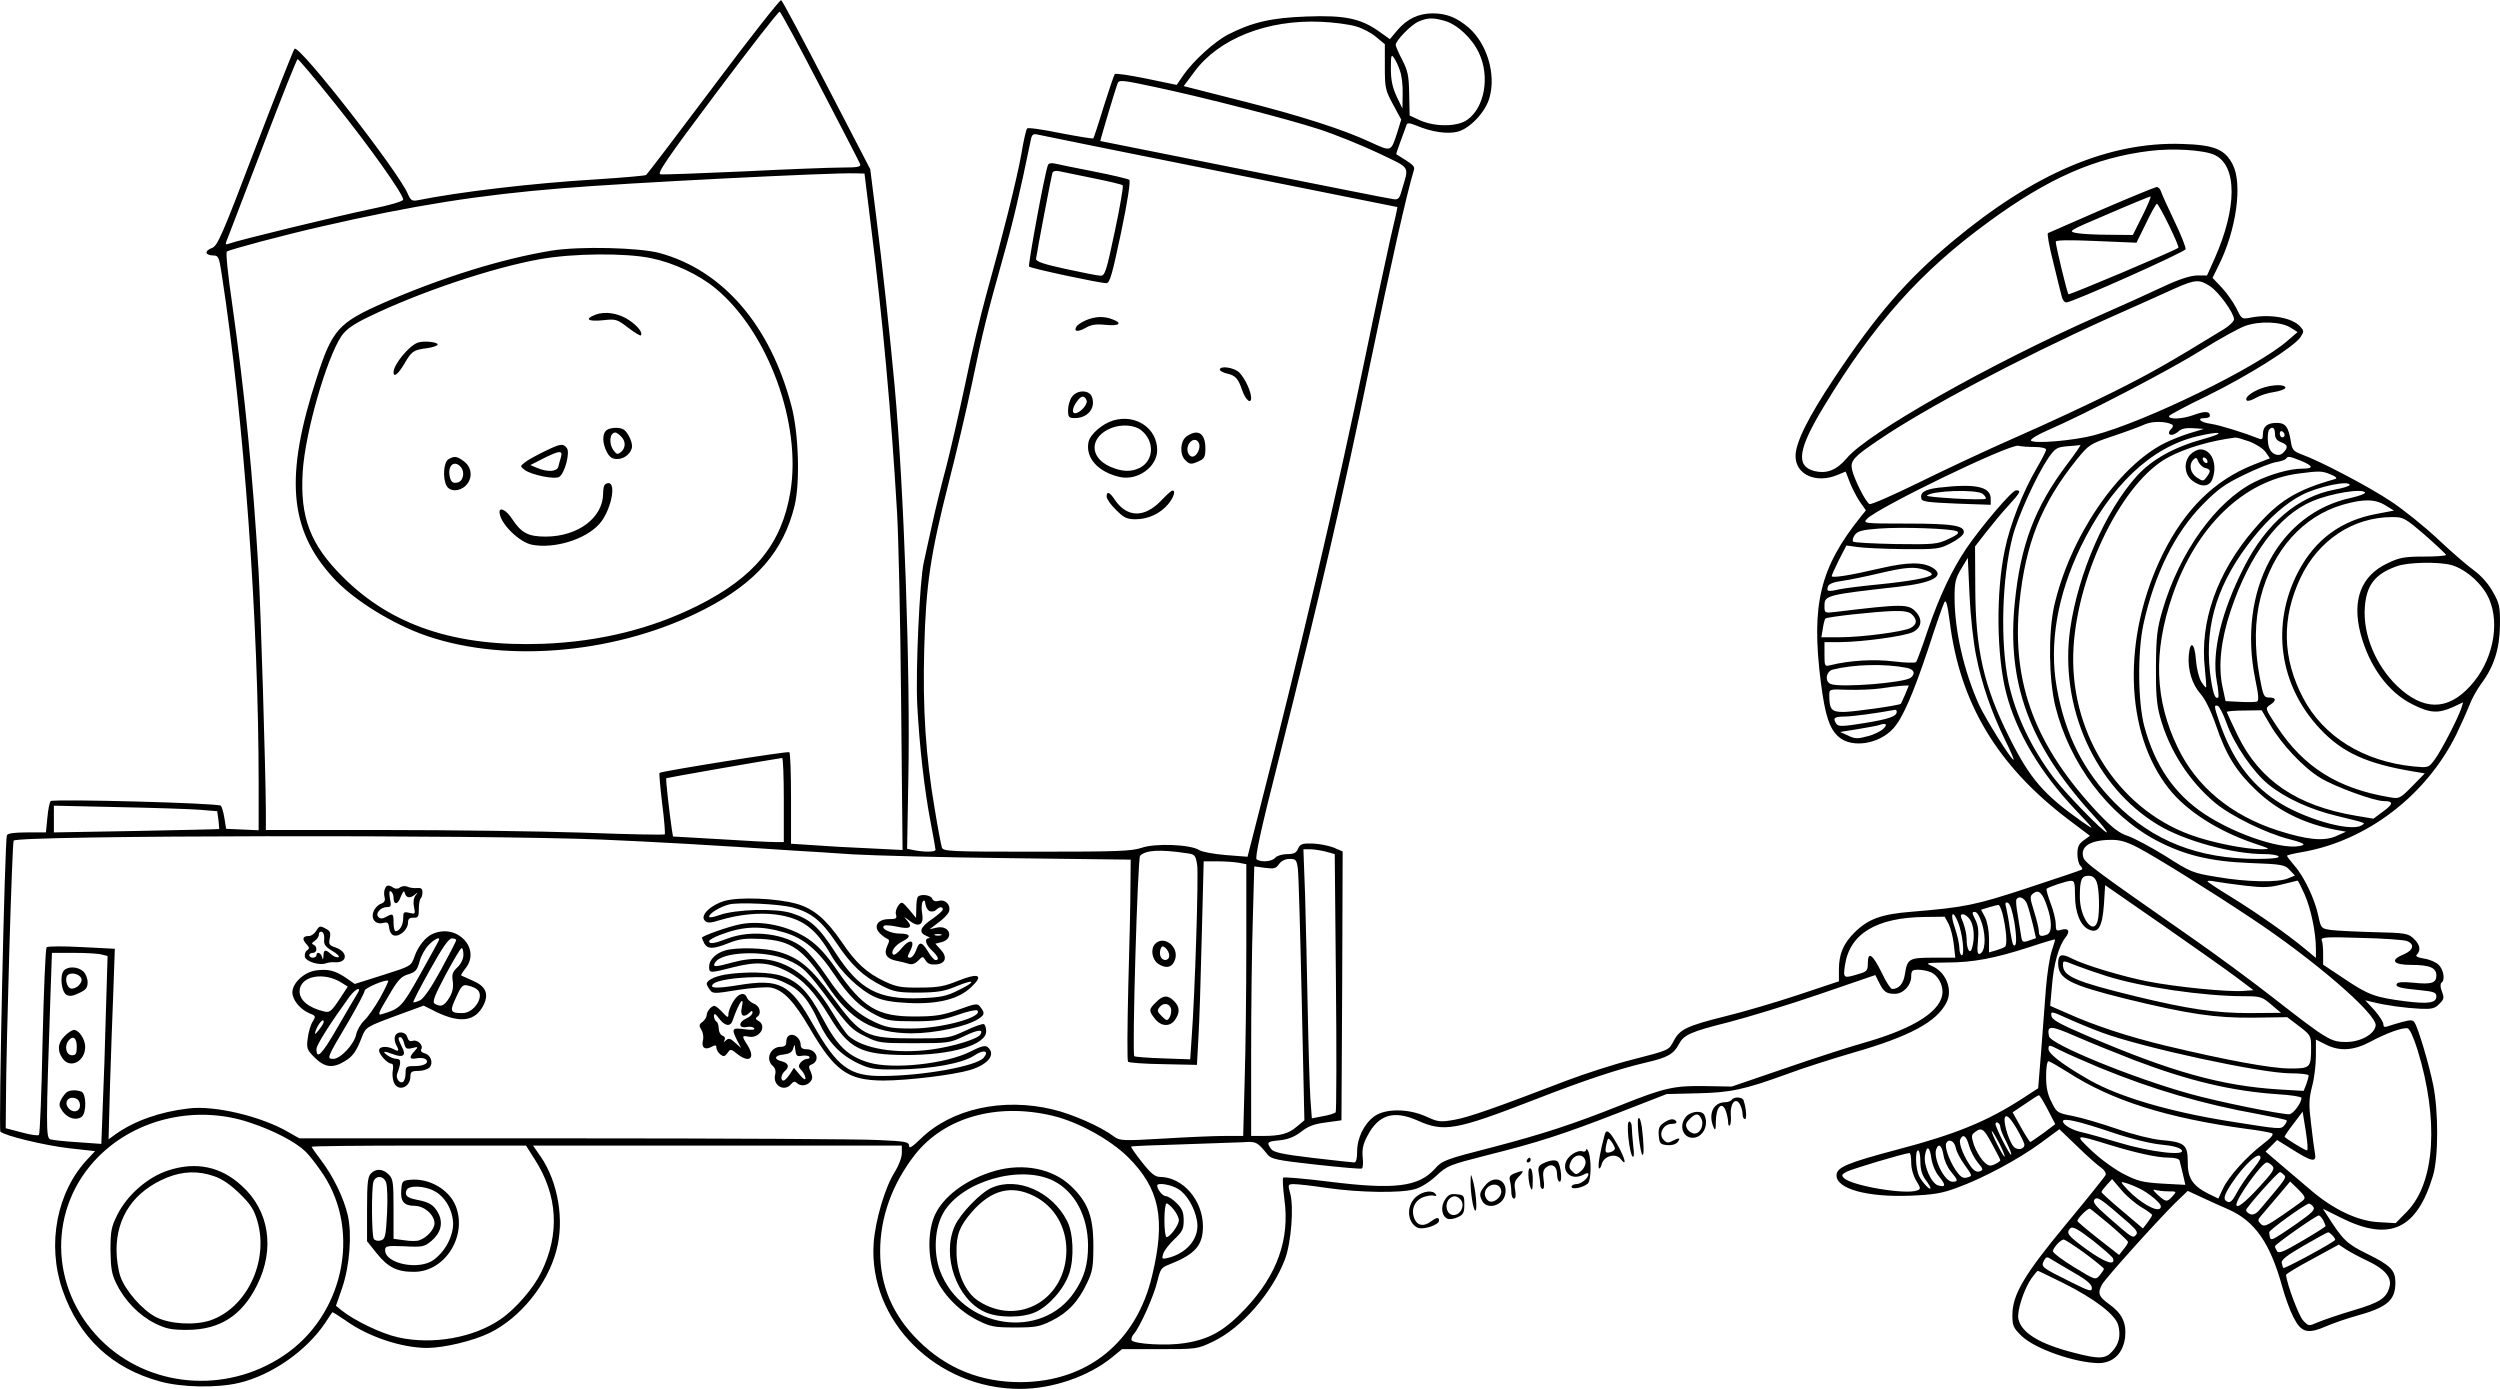
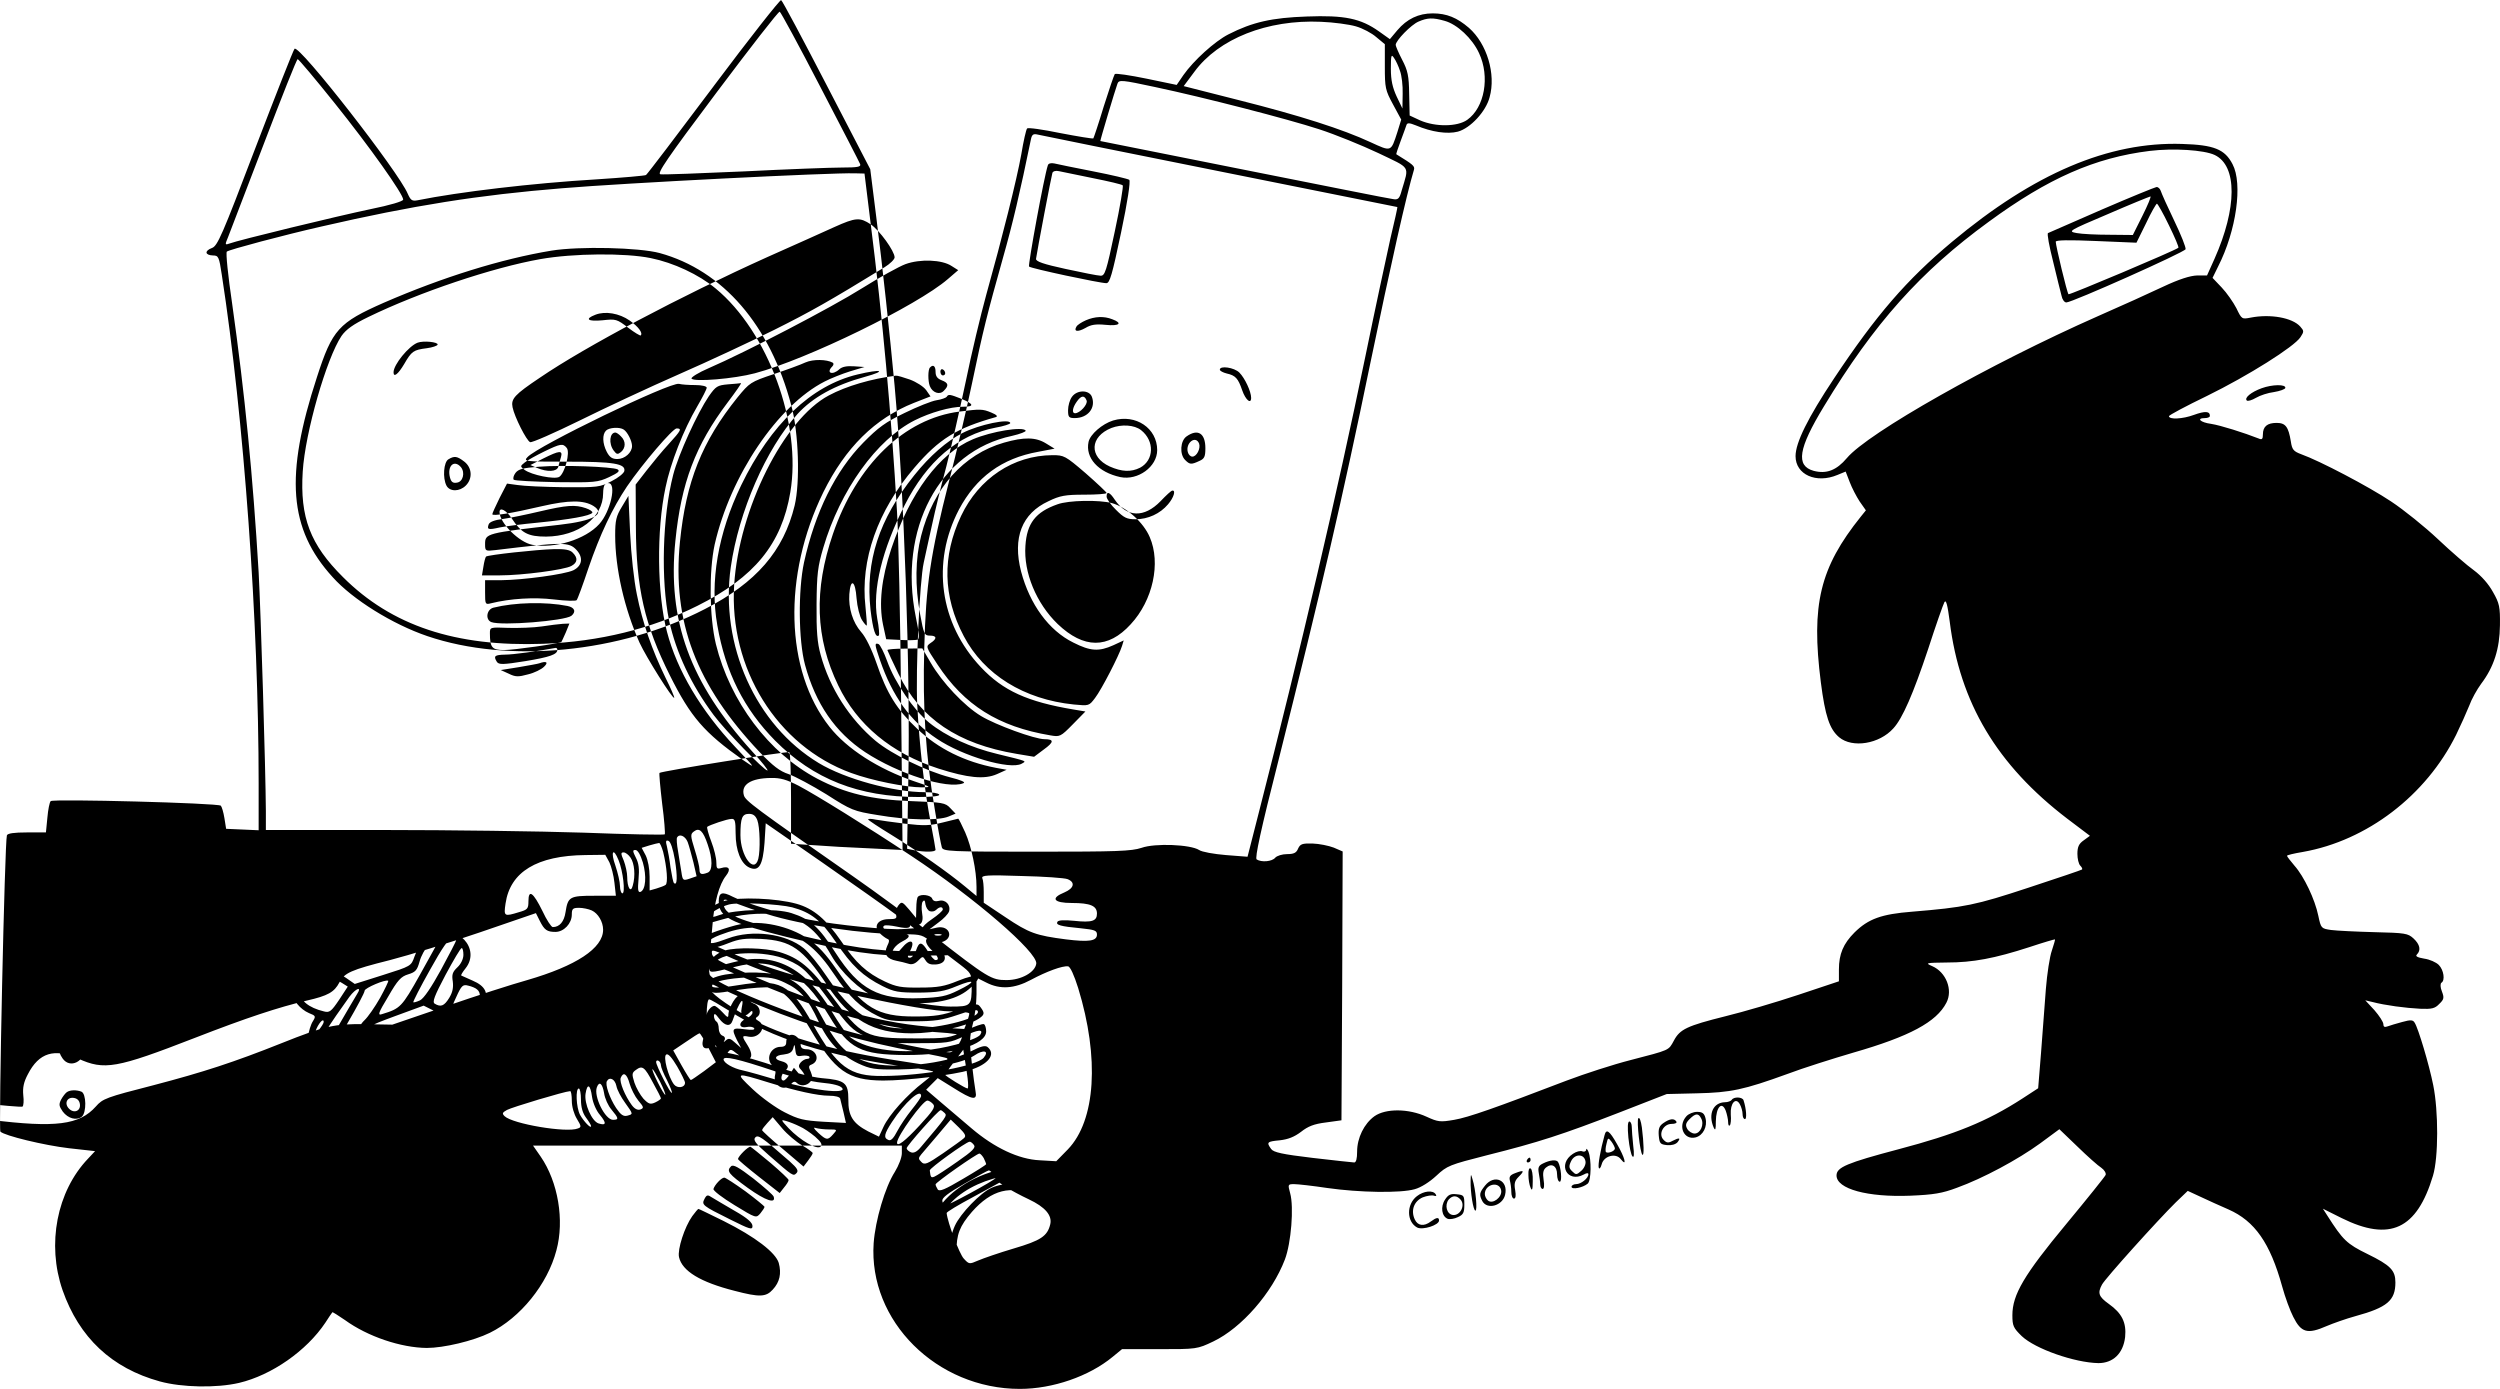
<svg xmlns="http://www.w3.org/2000/svg" version="1.0" viewBox="0 0 1037.783 576.55" preserveAspectRatio="xMidYMid meet">
  <g transform="translate(-18.633,599.55) scale(0.1,-0.1)" fill="#000000" stroke="none">
-     <path d="M3149 5638 c-150 -200 -276 -366 -281 -369 -4 -3 -97 -11 -205 -18 -268 -16 -570 -52 -744 -87 -22 -4 -28 0 -40 27 -37 90 -451 621 -470 602 -5 -5 -78 -191 -163 -413 -138 -363 -157 -406 -180 -414 -32 -12 -29 -30 5 -31 22 0 25 -6 36 -80 92 -596 153 -1441 153 -2113 l0 -193 -67 3 -68 3 -7 44 c-4 25 -11 48 -15 52 -11 11 -696 29 -706 19 -5 -4 -11 -35 -14 -69 l-6 -61 -79 0 c-54 0 -80 -4 -83 -12 -9 -25 -35 -1222 -27 -1230 17 -17 182 -57 285 -69 l108 -12 -29 -31 c-130 -136 -172 -355 -106 -546 69 -197 204 -324 404 -379 91 -25 235 -28 329 -6 135 32 280 133 358 250 14 22 27 41 29 43 1 2 24 -13 52 -32 95 -69 233 -115 340 -116 70 0 193 29 262 63 126 62 239 201 276 342 34 125 7 284 -65 389 l-32 46 766 0 765 0 0 -32 c0 -17 -13 -51 -29 -77 -41 -64 -81 -201 -88 -296 -22 -323 262 -605 607 -605 136 0 287 52 385 133 l39 32 155 0 c155 0 157 0 224 32 117 56 244 201 297 340 26 68 38 218 22 275 -10 37 -10 38 17 38 15 0 77 -7 137 -16 133 -19 304 -22 363 -5 26 7 62 30 90 56 45 42 54 45 210 85 212 53 314 86 551 178 l195 76 125 3 c141 3 196 15 375 80 66 25 190 64 275 89 233 67 345 127 386 207 28 53 -1 127 -59 152 -30 13 -27 14 61 15 108 0 198 17 343 64 57 19 105 33 106 32 1 -1 -5 -22 -13 -46 -9 -25 -20 -97 -25 -160 -5 -63 -14 -182 -20 -264 l-12 -148 -66 -43 c-147 -95 -278 -148 -513 -210 -215 -57 -258 -75 -258 -109 0 -56 129 -91 306 -84 97 4 133 10 194 33 108 39 253 117 345 184 l80 59 75 -72 c41 -40 86 -80 99 -88 13 -9 21 -23 18 -30 -3 -7 -76 -98 -163 -203 -176 -212 -224 -294 -224 -379 0 -44 4 -53 39 -87 56 -53 219 -110 318 -112 61 0 103 40 111 108 6 60 -13 99 -68 138 -42 30 -47 45 -28 80 13 25 231 267 306 341 l50 48 54 -25 c29 -14 81 -37 115 -52 109 -48 173 -139 223 -320 12 -44 33 -101 46 -126 33 -66 59 -73 139 -38 26 11 79 30 119 41 132 36 166 65 166 140 0 50 -20 71 -116 118 -86 42 -102 58 -167 160 l-18 28 78 -39 c200 -99 312 -47 379 176 23 76 23 268 1 376 -17 85 -62 236 -77 259 -7 12 -16 13 -52 3 -24 -6 -51 -15 -60 -18 -13 -5 -18 -2 -18 9 0 9 -17 35 -37 58 l-38 41 30 -7 c53 -14 138 -25 198 -28 48 -2 61 1 79 20 20 19 21 26 11 52 -7 17 -7 32 -2 36 16 9 10 53 -11 74 -11 11 -38 23 -60 26 -29 5 -38 10 -31 17 18 18 13 42 -14 67 -23 21 -34 23 -162 26 -76 2 -157 6 -180 9 -41 6 -42 7 -53 59 -14 68 -59 163 -99 208 -17 20 -31 38 -31 41 0 3 30 10 66 16 266 47 511 234 636 486 19 39 43 93 54 120 10 28 33 69 50 92 53 70 77 146 78 243 1 76 -2 91 -29 138 -18 33 -48 67 -79 90 -28 20 -95 78 -149 129 -54 51 -142 122 -195 157 -93 62 -297 169 -373 196 -32 12 -38 19 -43 53 -10 61 -22 77 -59 77 -39 0 -57 -15 -57 -48 0 -19 -4 -23 -17 -17 -61 24 -159 55 -198 61 -45 6 -63 24 -25 24 11 0 20 4 20 9 0 20 -20 21 -67 4 -46 -17 -103 -20 -103 -5 0 4 71 42 158 84 171 84 362 204 388 244 15 23 15 26 -1 44 -33 37 -125 53 -206 37 -36 -7 -37 -7 -59 39 -13 25 -40 64 -61 86 l-38 40 23 47 c76 149 103 344 60 425 -32 62 -77 80 -209 84 -305 10 -615 -122 -955 -406 -190 -159 -315 -304 -490 -567 -109 -164 -160 -267 -160 -323 0 -77 86 -115 174 -78 l34 14 17 -44 c9 -24 28 -60 41 -80 l26 -37 -21 -26 c-170 -212 -207 -365 -166 -688 18 -140 36 -194 76 -228 55 -46 167 -28 225 37 38 41 83 145 144 328 32 99 63 187 68 196 7 12 13 -12 22 -81 42 -337 196 -595 488 -818 l94 -71 -26 -19 c-20 -14 -26 -27 -26 -56 0 -20 5 -42 12 -49 6 -6 10 -13 7 -16 -2 -2 -102 -36 -221 -75 -221 -73 -266 -82 -484 -100 -128 -10 -182 -30 -239 -86 -47 -47 -65 -90 -65 -154 l0 -49 -168 -56 c-93 -31 -229 -71 -303 -89 -160 -40 -189 -54 -214 -101 -23 -42 -15 -38 -180 -81 -71 -18 -191 -57 -265 -85 -295 -113 -408 -153 -467 -163 -58 -10 -67 -9 -115 13 -74 34 -169 35 -216 2 -43 -31 -72 -90 -72 -147 0 -29 -4 -45 -12 -45 -7 0 -85 9 -173 19 -126 15 -162 23 -172 37 -20 28 -17 31 36 36 35 4 60 14 88 35 29 23 54 33 103 39 l65 9 3 558 2 558 -37 16 c-21 8 -60 16 -88 17 -43 1 -51 -2 -60 -21 -7 -18 -18 -23 -46 -23 -20 0 -42 -7 -49 -15 -13 -16 -57 -20 -77 -7 -8 5 16 119 92 417 174 694 265 1085 379 1639 86 415 151 704 182 807 4 15 -3 21 -73 64 -2 1 7 26 18 56 11 30 22 59 24 66 3 9 12 9 39 -2 66 -28 131 -37 174 -26 52 14 117 84 132 143 27 96 -11 222 -86 288 -49 42 -92 60 -150 60 -59 0 -107 -23 -147 -70 l-31 -37 -45 32 c-76 54 -143 68 -300 62 -144 -5 -225 -23 -325 -74 -57 -29 -145 -109 -187 -169 l-28 -41 -125 26 c-68 14 -128 23 -132 19 -3 -4 -24 -65 -46 -135 -21 -70 -41 -129 -43 -132 -3 -2 -64 8 -137 22 -73 15 -135 24 -138 19 -4 -4 -15 -52 -24 -107 -19 -106 -79 -345 -146 -585 -22 -80 -61 -242 -85 -360 -25 -118 -61 -276 -80 -350 -20 -74 -47 -184 -60 -245 -13 -60 -29 -130 -34 -155 -17 -75 -34 -446 -27 -590 9 -171 30 -356 56 -490 11 -58 20 -108 20 -112 0 -10 -46 -10 -88 -2 l-30 6 5 287 c9 444 -18 1208 -57 1636 -20 215 -51 503 -76 699 l-25 199 -181 349 c-99 191 -184 351 -189 353 -4 3 -131 -158 -280 -357z m442 -2 c88 -169 163 -314 166 -322 4 -11 -10 -14 -76 -14 -45 0 -228 -7 -407 -16 -179 -8 -335 -14 -346 -12 -16 2 26 64 234 341 139 185 256 336 261 334 4 -1 80 -141 168 -311z m2592 273 c52 -14 115 -73 143 -134 46 -98 23 -226 -49 -277 -41 -29 -132 -30 -196 -2 l-43 20 -2 89 c-1 76 -6 98 -29 142 -15 29 -27 57 -27 62 0 18 64 84 95 97 37 16 59 17 108 3z m-368 -23 c28 -8 66 -28 85 -45 l35 -29 0 -93 c0 -88 2 -98 34 -157 l34 -63 -16 -52 c-27 -83 -24 -82 -111 -42 -116 54 -294 111 -548 175 l-228 58 44 59 c101 138 303 218 526 208 52 -2 118 -11 145 -19z m183 -185 c7 -19 12 -61 11 -95 l-1 -61 -24 50 c-17 37 -24 67 -24 115 0 57 2 62 13 45 8 -11 19 -35 25 -54z m-4423 -133 c146 -182 285 -378 285 -401 0 -7 -53 -23 -137 -40 -134 -28 -550 -129 -586 -143 -17 -6 -17 -4 -4 27 7 19 74 193 148 386 74 194 137 353 141 353 4 0 73 -82 153 -182z m3407 66 c203 -43 548 -132 680 -175 68 -22 178 -67 246 -99 137 -66 128 -50 97 -155 -9 -34 -15 -40 -36 -36 -13 1 -292 57 -619 122 -327 65 -595 119 -596 119 -2 0 62 214 71 238 6 17 17 16 157 -14z m268 -350 c404 -81 736 -148 737 -148 1 -1 -12 -60 -29 -131 -16 -72 -63 -290 -103 -485 -119 -577 -271 -1225 -442 -1893 l-48 -188 -90 7 c-49 4 -100 13 -111 21 -36 23 -183 29 -239 9 -42 -14 -103 -16 -436 -16 -360 0 -388 1 -393 18 -3 9 -17 82 -30 162 -37 218 -50 414 -43 665 7 263 25 387 103 693 30 117 73 299 95 405 46 221 63 288 129 523 40 141 70 268 116 492 4 19 10 23 27 19 12 -3 353 -72 757 -153z m4130 68 c94 -45 93 -220 -1 -431 l-31 -69 -41 0 c-29 -1 -74 -15 -142 -47 -55 -26 -176 -81 -270 -122 -448 -198 -955 -485 -1042 -589 -43 -51 -85 -67 -138 -53 -75 21 -64 92 43 268 208 344 401 560 684 766 247 181 441 266 668 294 98 12 226 4 270 -17z m-5579 -288 c48 -379 85 -782 109 -1194 6 -96 14 -451 17 -789 l6 -614 -139 7 c-76 3 -181 9 -231 13 l-93 6 0 188 c0 103 -3 190 -7 192 -8 5 -533 -79 -539 -86 -2 -2 3 -59 11 -127 9 -67 13 -125 11 -128 -3 -3 -155 0 -338 7 -183 6 -555 11 -825 11 l-493 0 0 78 c-1 171 -21 828 -30 992 -24 402 -57 739 -110 1115 -17 115 -27 212 -22 216 9 8 238 69 392 104 382 88 654 131 1000 159 262 22 1116 65 1215 62 l40 -1 26 -211z m5560 -257 c36 -24 99 -111 99 -137 0 -8 -19 -27 -42 -41 -230 -141 -306 -184 -458 -260 -96 -48 -274 -131 -395 -184 -121 -53 -307 -140 -412 -192 -106 -52 -199 -93 -206 -90 -15 6 -65 105 -73 145 -7 35 8 52 114 123 189 129 586 339 943 500 112 50 238 106 279 125 89 40 106 41 151 11z m336 -173 l27 -17 -43 -37 c-127 -110 -586 -334 -801 -391 -86 -23 -254 -37 -263 -22 -3 5 29 25 71 43 155 67 510 252 637 332 72 45 153 90 180 100 60 22 152 19 192 -8z m-494 -401 c5 -3 4 -10 -2 -16 -27 -27 1 -38 30 -11 11 10 31 14 60 12 l44 -3 -60 -18 c-32 -10 -80 -29 -105 -42 -195 -99 -392 -391 -457 -677 -24 -111 -22 -300 5 -413 59 -239 220 -453 421 -559 116 -61 226 -87 388 -93 132 -5 144 -7 164 -29 l22 -23 -29 -12 c-42 -18 -173 -15 -294 6 -100 16 -110 20 -213 86 -60 37 -131 75 -157 84 -37 12 -65 34 -120 91 -264 279 -364 542 -331 874 25 249 91 415 239 599 50 61 54 64 149 96 54 18 114 40 133 49 32 14 88 13 113 -1z m427 -38 c0 -18 7 -28 25 -35 29 -11 31 -22 9 -44 -17 -18 -47 -8 -58 20 -8 21 -8 69 1 77 13 14 23 6 23 -18z m40 -6 c0 -5 -4 -9 -10 -9 -5 0 -10 7 -10 16 0 8 5 12 10 9 6 -3 10 -10 10 -16z m-334 -15 c-124 -34 -216 -85 -279 -154 -131 -145 -244 -405 -277 -635 -46 -324 103 -656 365 -814 109 -66 310 -121 441 -121 29 0 56 -4 59 -10 4 -6 -27 -10 -87 -10 -247 0 -435 74 -594 234 -129 131 -206 283 -240 479 -32 180 3 382 99 581 123 254 291 414 483 460 100 24 125 16 30 -10z m187 -11 c27 -10 57 -29 68 -44 l18 -26 -69 -27 c-161 -64 -284 -185 -376 -371 -169 -346 -159 -740 26 -974 72 -91 202 -175 352 -226 71 -24 72 -24 32 -25 -68 0 -208 28 -295 60 -307 112 -507 434 -485 781 20 314 206 687 393 786 73 39 176 69 278 82 6 1 32 -7 58 -16z m-890 -23 c27 0 47 -5 47 -11 0 -6 -18 -41 -39 -77 -58 -99 -111 -235 -132 -337 -38 -178 -35 -443 6 -599 42 -161 141 -327 283 -478 87 -92 87 -92 32 -54 -160 113 -216 177 -303 351 -105 210 -140 363 -141 616 l-1 176 45 58 c25 32 66 82 93 111 51 56 55 64 32 64 -16 0 -141 -146 -206 -241 -61 -91 -112 -199 -160 -339 -23 -69 -45 -129 -49 -133 -4 -4 -46 -3 -94 3 -83 10 -181 4 -262 -16 -23 -6 -24 -4 -24 45 l0 51 68 0 c91 1 261 24 298 41 37 18 43 53 13 85 -31 33 -55 33 -336 -1 -42 -5 -43 -4 -43 25 0 44 5 46 309 80 141 16 193 45 141 78 -40 25 -102 25 -215 -1 -128 -30 -205 -42 -205 -33 0 4 14 34 30 67 l31 60 44 -6 c24 -4 110 -8 192 -9 141 -1 150 0 198 25 28 14 51 33 53 42 6 31 -45 39 -236 39 -179 0 -183 1 -166 19 42 46 593 313 629 304 11 -3 41 -5 68 -5z m134 -72 c-134 -178 -193 -334 -217 -574 -34 -331 60 -589 318 -874 41 -44 69 -80 64 -80 -14 0 -176 167 -223 230 -93 125 -156 259 -185 392 -35 167 -28 432 17 606 22 85 100 255 148 326 29 41 35 45 79 49 26 2 50 4 54 5 4 1 -21 -35 -55 -80z m970 15 c53 -22 55 -33 6 -33 -52 0 -135 -24 -199 -56 -159 -80 -310 -291 -380 -529 -23 -78 -27 -109 -28 -235 -1 -111 3 -160 17 -210 38 -139 120 -266 228 -357 68 -56 211 -126 308 -151 48 -12 68 -21 56 -25 -66 -26 -270 39 -407 129 -125 83 -206 201 -250 363 -27 100 -29 309 -4 425 46 208 130 379 246 497 62 63 92 85 171 123 53 26 113 50 133 53 20 3 39 10 42 14 7 12 13 11 61 -8z m124 -57 c22 -9 29 -16 19 -19 -163 -46 -235 -90 -337 -209 -154 -179 -226 -385 -204 -578 4 -41 7 -77 5 -78 -1 -2 -10 8 -19 22 -10 15 -20 55 -23 91 -5 74 -25 85 -30 17 -4 -58 14 -117 49 -157 19 -21 44 -72 64 -130 42 -124 85 -193 168 -271 88 -84 198 -138 328 -163 l44 -8 -40 -18 c-52 -23 -121 -16 -243 23 -195 63 -338 182 -416 345 -95 197 -102 395 -22 629 98 287 296 479 526 508 85 11 95 11 131 -4z m79 -44 c0 -4 -28 -13 -62 -19 -154 -29 -284 -140 -376 -321 -94 -185 -135 -352 -114 -472 7 -35 9 -66 7 -69 -14 -13 -25 23 -35 106 -22 201 35 376 182 559 64 80 135 142 200 175 68 35 198 62 198 41z m64 -31 c3 -4 -22 -14 -57 -22 -302 -64 -473 -387 -399 -752 14 -67 16 -90 7 -94 -7 -2 -39 -3 -71 -1 l-59 3 -13 60 c-18 87 -7 191 34 315 78 233 199 396 339 455 78 33 208 54 219 36z m84 -53 l36 -22 -68 -13 c-151 -27 -258 -106 -329 -240 -115 -220 -80 -473 91 -654 92 -98 194 -144 386 -176 l48 -8 -52 -53 c-51 -52 -54 -53 -94 -46 -215 36 -357 125 -468 294 -49 74 -49 75 -29 89 28 18 27 31 -3 31 -22 0 -25 6 -40 88 -22 118 -20 232 4 326 50 198 176 339 344 387 84 24 132 23 174 -3z m165 -124 c48 -42 87 -79 87 -82 0 -4 -42 -7 -93 -7 -78 0 -101 -4 -148 -27 -111 -51 -150 -152 -114 -292 36 -136 115 -245 217 -295 71 -36 106 -38 166 -11 l43 20 -7 -23 c-12 -39 -85 -181 -112 -216 -25 -33 -25 -33 -88 -27 -207 21 -373 124 -457 284 -87 165 -90 332 -11 499 74 156 217 251 379 252 48 0 53 -2 138 -75z m-1943 16 c11 -7 3 -14 -35 -32 -47 -22 -61 -23 -219 -21 -94 2 -173 6 -177 10 -4 5 -1 17 7 28 12 16 31 21 97 26 98 8 306 0 327 -11z m80 -519 c23 -116 63 -231 119 -346 22 -44 38 -81 36 -83 -6 -7 -116 168 -144 229 -63 141 -101 308 -101 445 0 62 4 80 28 119 l27 45 7 -154 c4 -87 16 -198 28 -255z m1972 379 c61 -17 131 -80 157 -141 47 -108 13 -263 -79 -362 -94 -103 -195 -102 -303 1 -89 86 -142 214 -134 325 6 93 42 140 133 172 46 17 173 19 226 5z m-2184 -21 c18 -6 30 -15 27 -19 -8 -13 -95 -28 -225 -41 -63 -6 -135 -15 -159 -20 -48 -11 -54 -9 -46 13 4 10 25 18 58 22 29 4 97 18 152 31 115 27 149 29 193 14z m-54 -185 c22 -22 20 -41 -6 -55 -29 -16 -204 -39 -297 -39 l-74 0 6 36 c3 20 8 39 11 42 8 7 209 29 283 31 44 1 66 -3 77 -15z m-22 -221 c30 -6 37 -24 16 -41 -28 -21 -290 -42 -332 -26 -26 10 -20 53 9 60 88 22 217 25 307 7z m-7 -110 c-9 -20 -17 -38 -18 -39 -7 -7 -199 -34 -238 -34 -50 0 -59 10 -59 70 0 25 1 25 77 22 43 -1 105 1 138 6 33 5 72 10 88 11 l27 1 -15 -37z m1334 -119 c32 -89 110 -203 174 -255 70 -57 174 -104 282 -130 131 -32 123 -29 102 -41 -48 -26 -244 31 -352 104 -110 73 -184 176 -236 327 -22 64 -23 72 -6 66 7 -3 23 -35 36 -71z m-1369 47 c0 -19 -30 -30 -133 -47 -93 -15 -110 -15 -118 -3 -15 24 -10 29 34 30 33 0 135 14 210 28 4 0 7 -3 7 -8z m1550 -54 c47 -81 139 -179 209 -221 61 -37 223 -96 263 -96 41 0 40 -12 -3 -43 l-40 -30 -72 12 c-245 41 -400 146 -491 332 -25 52 -46 97 -46 99 0 3 33 6 73 6 l72 1 35 -60z m-1605 -16 c-11 -11 -41 -26 -67 -32 -40 -11 -52 -11 -80 3 l-33 15 75 12 c41 7 80 14 85 16 30 11 39 4 20 -14z m-4565 -296 l0 -175 -37 0 c-21 0 -125 5 -230 12 l-193 11 -5 31 c-10 69 -26 208 -23 211 2 2 430 77 481 84 4 1 7 -78 7 -174z m-2424 -41 l72 -6 5 -36 c2 -20 4 -38 3 -38 -1 -1 -155 -4 -343 -8 l-343 -6 0 55 0 56 268 -6 c147 -3 299 -8 338 -11z m1674 -124 c208 -9 445 -22 800 -46 41 -2 147 -9 235 -15 88 -5 384 -13 658 -16 l497 -6 -1 -111 c0 -61 -4 -248 -9 -416 -4 -168 -5 -308 -1 -312 3 -4 69 -9 146 -10 l140 -3 6 110 c4 61 10 251 14 423 l8 312 57 0 c32 0 72 -3 89 -6 l31 -6 0 -338 c0 -185 -3 -439 -7 -563 l-6 -227 -77 0 c-43 0 -158 -5 -256 -11 -169 -10 -179 -9 -204 9 -54 41 -173 93 -253 112 -208 50 -421 3 -549 -122 -35 -34 -48 -42 -48 -29 0 16 -14 19 -127 24 -71 4 -640 7 -1266 7 l-1138 0 -44 25 c-112 66 -308 113 -417 99 -118 -14 -223 -51 -302 -107 l-29 -21 6 225 c4 123 10 301 14 395 l6 171 -138 7 c-76 4 -141 4 -145 -1 -5 -4 -12 -180 -17 -390 -4 -210 -11 -385 -15 -389 -4 -4 -37 1 -73 11 l-65 17 1 112 c1 242 26 1076 32 1082 22 22 1957 25 2447 4z m6371 -33 c72 -38 284 -169 469 -292 260 -172 525 -400 518 -447 -5 -36 -63 -68 -123 -68 -63 0 -77 8 -308 188 -87 68 -235 177 -330 243 -407 284 -448 314 -453 337 -12 44 30 70 112 71 40 1 66 -7 115 -32z m-3951 -23 c37 -5 39 -7 46 -50 6 -42 -9 -530 -23 -717 l-6 -89 -113 4 c-62 2 -115 6 -119 9 -10 10 14 822 24 832 24 24 82 27 191 11z m581 6 l36 -10 5 -533 c3 -292 2 -535 -1 -539 -4 -4 -28 -12 -53 -16 l-46 -9 -6 81 c-3 45 -8 209 -11 366 -3 157 -8 372 -11 478 l-7 192 29 0 c16 0 45 -5 65 -10z m-117 -72 c3 -24 10 -268 16 -543 l11 -500 -31 -26 c-35 -30 -69 -39 -141 -39 l-49 0 0 343 c0 188 3 440 7 559 l6 217 44 -6 c38 -5 46 -3 59 16 10 13 26 21 44 21 26 0 29 -4 34 -42z m3316 -54 c11 -28 13 -126 4 -161 -17 -64 -74 12 -74 99 0 72 7 88 36 88 17 0 27 -8 34 -26z m-90 -55 c0 -71 22 -126 57 -142 40 -18 56 10 63 103 l5 81 235 -163 c129 -90 268 -188 308 -218 l73 -55 -43 -3 c-62 -5 -276 16 -394 39 -100 19 -264 68 -316 95 -44 23 -58 18 -58 -19 0 -65 45 -89 282 -148 258 -63 372 -80 531 -78 l138 2 50 -38 c46 -35 49 -40 49 -84 0 -89 -2 -91 -88 -91 -77 0 -262 34 -517 95 -150 36 -297 84 -409 135 l-69 30 7 79 c7 93 28 169 56 204 22 28 13 42 -20 32 -17 -5 -20 -2 -20 24 0 17 -9 55 -21 86 -12 31 -19 58 -17 61 8 7 83 33 101 33 14 1 17 -8 17 -60z m705 40 c77 -9 102 -8 154 5 35 9 64 16 65 16 2 0 15 -26 29 -57 26 -59 47 -158 47 -226 l0 -38 -47 39 c-71 59 -195 146 -305 214 -54 33 -98 62 -98 65 0 3 14 3 32 -1 17 -3 73 -11 123 -17z m-821 -86 c21 -60 21 -109 0 -117 -26 -10 -34 -7 -34 13 0 11 -9 48 -20 83 -18 58 -18 64 -3 75 22 17 38 3 57 -54z m-83 10 c6 -16 16 -54 24 -85 l13 -57 -29 -10 c-27 -9 -29 -8 -34 27 -3 20 -10 59 -14 87 -5 27 -7 53 -4 57 10 17 34 6 44 -19z m-53 -74 c11 -68 10 -110 -4 -96 -3 2 -9 31 -14 63 -4 33 -11 72 -15 88 -6 22 -5 28 6 24 9 -3 19 -33 27 -79z m-49 34 c16 -65 21 -132 10 -138 -5 -4 -22 -10 -38 -15 l-28 -8 0 57 c0 33 -7 69 -16 88 l-17 32 32 10 c18 5 36 10 40 10 4 1 11 -16 17 -36z m-84 -45 c16 -56 12 -113 -10 -122 -10 -3 -12 8 -8 53 4 42 1 66 -11 89 -14 28 -14 32 -2 32 10 0 21 -20 31 -52z m-101 10 c19 -46 29 -138 16 -138 -5 0 -10 14 -10 30 0 17 -9 55 -19 85 -21 58 -9 78 13 23z m50 10 c16 -23 21 -75 9 -116 -8 -32 -23 -9 -23 36 0 18 -7 48 -14 67 -13 30 -13 35 -1 35 8 0 21 -10 29 -22z m-88 -19 c8 -17 18 -55 21 -85 l6 -54 -90 0 c-102 0 -109 -4 -119 -68 -6 -40 -25 -62 -53 -62 -6 0 -26 30 -43 67 -38 77 -58 92 -58 40 0 -31 -4 -35 -39 -45 -62 -19 -64 -18 -56 36 19 131 130 199 332 201 l82 1 17 -31z m1902 -70 c33 -13 27 -38 -13 -55 -59 -24 -46 -44 31 -44 77 0 104 -12 104 -44 0 -31 -20 -38 -95 -30 -40 4 -65 3 -69 -4 -8 -13 11 -19 97 -27 57 -6 67 -9 67 -26 0 -27 -33 -32 -129 -20 -124 16 -153 26 -251 92 l-90 60 0 44 c0 24 -2 50 -6 58 -4 12 19 14 163 9 92 -2 178 -8 191 -13z m-9569 -56 l24 -6 -7 -231 c-3 -127 -9 -303 -13 -390 l-6 -159 -98 7 c-53 3 -105 9 -114 12 -18 7 -18 48 1 602 l6 172 92 0 c50 0 102 -3 115 -7z m8321 -89 c145 -46 402 -84 575 -84 65 0 73 -3 110 -35 l40 -34 -131 -1 c-141 0 -256 17 -474 70 -249 61 -300 83 -300 130 0 19 1 19 53 -2 28 -11 86 -31 127 -44z m-727 15 c26 -12 47 -47 47 -80 0 -77 -112 -150 -315 -209 -61 -17 -211 -65 -335 -108 l-225 -77 -113 2 c-126 2 -167 -7 -347 -79 -198 -79 -324 -120 -530 -174 -199 -51 -212 -56 -241 -89 -68 -76 -166 -89 -438 -55 -103 13 -189 20 -193 17 -3 -4 -1 -44 5 -89 23 -166 -29 -314 -162 -455 -86 -91 -148 -127 -252 -143 -73 -12 -210 -4 -220 12 -3 5 1 17 9 26 26 29 85 162 98 220 12 49 16 56 48 68 109 43 141 79 141 160 -1 108 -84 203 -178 204 -21 0 -38 14 -75 61 -27 34 -47 63 -45 65 2 2 96 6 208 9 113 4 228 8 257 9 54 4 59 1 101 -51 15 -19 38 -24 201 -42 101 -11 187 -19 191 -16 4 3 6 24 3 47 -3 32 2 55 19 87 46 90 110 109 209 65 109 -49 157 -41 484 86 216 84 347 127 465 155 88 20 114 35 135 75 21 40 47 52 210 93 77 20 245 71 373 115 l233 80 16 -32 c19 -38 30 -46 65 -46 35 0 68 35 68 72 0 24 4 28 30 28 16 0 40 -5 53 -11z m709 -250 c170 -63 662 -169 782 -169 42 0 76 -4 76 -9 0 -5 -5 -22 -10 -37 l-11 -27 -102 6 c-240 15 -447 73 -797 223 -114 49 -146 66 -148 83 -3 19 0 19 64 -10 37 -17 103 -44 146 -60z m133 -114 c226 -86 405 -129 598 -142 53 -3 97 -10 97 -15 0 -21 -35 -68 -51 -68 -38 0 -295 52 -409 84 -233 64 -582 206 -588 240 -9 46 4 46 110 0 57 -25 166 -69 243 -99z m1177 42 c89 -290 73 -550 -43 -670 l-48 -49 -69 4 c-87 4 -188 52 -282 132 -36 31 -93 79 -127 108 l-62 53 24 24 24 24 66 -41 c79 -50 99 -53 91 -14 -3 15 -10 70 -16 122 -10 80 -9 104 4 155 9 32 16 90 16 127 l0 68 40 -20 c58 -30 117 -26 186 11 65 35 131 59 154 56 9 -1 25 -36 42 -90z m-1319 -74 c222 -91 428 -151 656 -192 63 -12 116 -23 119 -26 3 -2 -1 -12 -9 -21 -14 -17 -16 -17 -229 17 -250 40 -456 101 -580 171 -108 62 -170 108 -170 129 0 19 2 18 50 -6 28 -14 101 -46 163 -72z m-132 -19 c181 -117 411 -190 744 -235 50 -6 96 -15 103 -18 8 -5 -5 -20 -38 -45 -67 -51 -143 -135 -166 -185 l-19 -41 -45 22 c-63 33 -83 64 -82 132 0 70 -14 81 -111 89 -40 4 -117 23 -185 47 -64 22 -146 46 -182 53 -63 12 -66 14 -87 57 -17 32 -23 62 -23 107 0 35 4 63 10 63 5 0 41 -21 81 -46z m-84 -155 l31 -60 -49 -37 c-28 -20 -52 -37 -55 -37 -2 0 -20 28 -39 62 l-34 61 52 35 c29 20 54 36 57 36 3 1 19 -26 37 -60z m-4132 -25 c106 -25 239 -98 314 -172 131 -130 157 -256 100 -492 -65 -276 -268 -440 -544 -442 -167 -1 -310 57 -426 172 -106 105 -159 227 -159 371 0 142 50 280 145 402 122 154 339 216 570 161z m5208 -101 c3 -24 3 -43 0 -43 -9 0 -93 52 -93 57 0 3 17 28 38 55 l37 49 6 -38 c4 -21 9 -57 12 -80z m-8538 72 c100 -33 190 -81 231 -121 17 -17 50 -60 73 -95 158 -241 81 -588 -167 -752 -240 -160 -559 -132 -758 67 -215 216 -219 550 -8 761 159 159 408 215 629 140z m7365 -91 c0 -21 -32 -25 -46 -7 -24 32 -46 116 -32 124 8 5 23 -12 45 -49 18 -31 33 -62 33 -68z m366 50 c76 -26 160 -46 202 -50 45 -4 77 -12 84 -22 23 -27 -131 -9 -262 31 -63 19 -131 38 -150 42 -40 8 -80 31 -80 46 0 15 60 2 206 -47z m-466 22 c0 -7 11 -35 25 -61 13 -27 23 -51 20 -53 -5 -5 -65 113 -65 128 0 6 5 8 10 5 6 -3 10 -12 10 -19z m-33 -72 c18 -32 33 -62 33 -65 0 -3 -11 -11 -24 -17 -20 -9 -27 -7 -49 16 -13 15 -30 45 -37 66 -11 35 -11 41 6 53 27 20 36 13 71 -53z m29 5 c14 -28 24 -53 22 -55 -2 -2 -16 21 -31 51 -15 30 -25 55 -22 55 3 0 16 -23 31 -51z m-126 -9 c6 -21 22 -53 36 -70 23 -27 24 -31 9 -37 -12 -4 -24 2 -36 18 -28 38 -52 96 -46 113 11 27 26 17 37 -24z m580 4 c111 -34 200 -54 248 -54 26 0 44 -5 46 -12 2 -7 8 -33 14 -57 l10 -44 -94 5 c-82 5 -103 10 -160 39 -36 18 -96 61 -133 96 -75 71 -74 71 69 27z m-635 -13 c3 -17 20 -48 36 -70 35 -49 34 -47 9 -54 -16 -4 -27 4 -46 32 -27 41 -47 99 -38 112 11 19 33 8 39 -20z m-5899 -48 c96 -149 105 -310 27 -469 -32 -66 -106 -152 -169 -195 -112 -77 -282 -107 -425 -75 -69 15 -183 70 -236 113 l-22 18 26 75 c31 91 41 223 23 301 -16 70 -60 161 -110 227 -22 29 -40 55 -40 57 0 3 200 5 445 5 l445 0 36 -57z m5848 18 c3 -22 17 -53 31 -69 30 -36 31 -42 6 -42 -33 0 -81 98 -67 135 10 27 23 16 30 -24z m-50 -16 c4 -26 18 -58 33 -75 28 -34 26 -45 -6 -35 -28 9 -60 82 -54 123 7 45 20 40 27 -13z m-46 -11 c0 -32 7 -56 21 -75 12 -16 21 -31 21 -35 0 -13 -31 20 -46 47 -16 31 -19 109 -5 109 5 0 9 -21 9 -46z m-38 -5 c0 -25 9 -55 21 -75 19 -31 19 -35 4 -40 -47 -19 -271 19 -304 51 -11 11 -10 15 10 26 20 11 239 77 262 78 4 1 7 -18 7 -40z m1450 20 c0 -6 -18 -31 -39 -57 -21 -26 -48 -66 -60 -89 -15 -29 -26 -41 -36 -37 -22 9 -19 24 14 75 53 81 121 142 121 108z m50 -34 c10 -12 0 -27 -57 -89 -59 -64 -93 -90 -93 -71 0 27 107 175 126 175 6 0 17 -7 24 -15z m48 -37 c11 -11 7 -16 -98 -140 -17 -21 -30 -27 -42 -23 -10 4 -18 12 -18 17 0 10 131 158 141 158 3 0 10 -5 17 -12z m-592 -134 c24 -14 44 -29 44 -32 0 -4 -9 -18 -19 -31 l-19 -25 -86 73 c-47 39 -86 75 -86 78 0 4 10 17 22 30 l22 24 39 -46 c21 -25 59 -57 83 -71z m-11 79 c17 -7 46 -27 65 -43 25 -22 31 -33 23 -41 -15 -15 -84 25 -133 76 -33 35 -33 37 -10 30 14 -4 39 -14 55 -22z m683 -49 c-7 -7 -47 -35 -87 -63 -66 -45 -77 -50 -90 -36 -13 13 -13 16 0 32 8 10 39 46 69 81 l53 63 34 -33 c26 -26 31 -35 21 -44z m-4671 46 c35 -21 68 -76 78 -131 13 -69 -37 -134 -119 -155 -26 -6 -28 -5 -21 17 4 13 25 40 46 60 33 31 39 42 39 78 0 34 -6 49 -29 72 -16 16 -36 29 -45 29 -13 0 -36 28 -36 44 0 14 58 4 87 -14z m4110 -10 c35 0 36 0 18 -20 -23 -26 -28 -25 -62 6 -19 18 -22 24 -10 20 10 -3 35 -6 54 -6z m-162 -133 c31 -28 37 -38 28 -48 -14 -14 -13 -15 -116 75 -53 46 -65 62 -56 72 12 14 26 4 144 -99z m-3966 57 c12 -15 21 -34 21 -44 0 -20 -37 -70 -51 -70 -5 0 -9 32 -9 70 0 39 4 70 9 70 5 0 19 -12 30 -26z m4730 12 c9 -11 -4 -25 -69 -70 -44 -31 -87 -59 -95 -62 -14 -6 -16 -2 -19 26 -1 9 150 118 165 119 4 1 12 -5 18 -13z m-844 -75 c41 -35 75 -67 75 -71 0 -5 -8 -18 -19 -31 l-18 -23 -87 68 c-47 37 -86 70 -86 73 0 11 43 54 52 51 4 -2 41 -32 83 -67z m885 20 c5 -11 10 -22 10 -25 0 -3 -43 -30 -96 -61 -76 -45 -98 -54 -105 -44 -5 8 -9 17 -9 21 0 8 171 128 182 128 4 0 12 -9 18 -19z m-872 -160 c10 -31 -33 -17 -107 36 -81 59 -90 70 -70 90 9 9 32 -4 93 -51 44 -35 82 -68 84 -75z m910 97 c7 -7 12 -15 12 -19 0 -8 -211 -122 -215 -117 -2 2 -5 11 -7 21 -2 13 21 31 92 72 52 30 97 55 101 55 3 0 10 -5 17 -12z m-1027 -75 c43 -32 78 -61 79 -64 0 -4 -8 -16 -17 -27 -18 -21 -18 -21 -108 34 -49 30 -89 60 -87 67 5 17 33 47 45 47 5 0 45 -26 88 -57z m1176 -33 c68 -32 98 -67 89 -104 -12 -49 -39 -67 -151 -100 -61 -18 -127 -41 -148 -50 -37 -16 -38 -16 -60 8 -18 19 -67 149 -71 189 -1 4 49 34 109 66 l110 60 30 -20 c17 -11 58 -33 92 -49z m-1219 -49 c51 -29 72 -48 72 -62 0 -17 -10 -14 -92 27 -117 58 -120 61 -107 86 9 17 13 18 32 5 12 -7 55 -33 95 -56z m-48 -41 c132 -66 216 -131 229 -174 12 -44 4 -80 -25 -111 -28 -31 -55 -32 -158 -5 -142 36 -218 82 -231 140 -7 32 23 125 55 170 12 16 23 30 26 30 2 0 49 -23 104 -50z M4536 5309 c-15 -43 -83 -415 -78 -420 8 -8 294 -69 321 -69 14 0 24 34 61 210 27 128 40 214 34 219 -5 4 -72 20 -149 35 -77 15 -150 30 -162 33 -14 3 -25 0 -27 -8z m187 -53 c65 -13 121 -26 124 -30 3 -3 -11 -89 -33 -191 -35 -166 -41 -185 -59 -184 -11 0 -76 13 -145 28 -92 20 -124 31 -123 42 5 36 64 345 68 357 3 7 14 10 27 7 13 -3 76 -16 141 -29z M4694 4666 c-18 -8 -35 -19 -39 -26 -13 -21 5 -24 37 -6 23 14 43 17 84 13 57 -6 72 7 28 23 -35 14 -73 12 -110 -4z M5250 4461 c0 -5 13 -12 29 -16 36 -8 47 -20 64 -70 14 -40 37 -59 37 -31 0 26 -26 82 -49 105 -21 21 -81 30 -81 12z M4636 4348 c-9 -12 -16 -37 -16 -55 0 -29 3 -33 28 -33 54 0 88 42 71 88 -11 30 -62 30 -83 0z m61 -15 c6 -16 -28 -53 -48 -53 -14 0 -11 23 7 48 18 26 32 28 41 5z M4807 4250 c-45 -14 -95 -57 -102 -89 -14 -66 40 -126 132 -146 73 -15 153 43 153 112 0 91 -89 151 -183 123z m116 -40 c57 -45 54 -125 -4 -156 -38 -19 -76 -17 -126 5 -87 40 -83 124 7 160 42 16 95 13 123 -9z M5112 4184 c-26 -18 -30 -74 -6 -98 19 -19 25 -20 59 -4 21 9 25 18 25 53 0 62 -31 82 -78 49z m52 -30 c7 -20 -10 -54 -28 -54 -8 0 -16 8 -19 19 -10 38 33 71 47 35z M5004 3915 c-68 -70 -140 -68 -190 6 -21 32 -34 37 -34 13 0 -9 17 -34 39 -55 33 -33 45 -39 81 -39 52 0 102 23 135 62 24 28 33 59 18 57 -5 0 -26 -20 -49 -44z M8910 5125 c-118 -52 -218 -95 -222 -97 -5 -2 5 -55 21 -118 15 -63 31 -127 35 -142 3 -16 12 -28 20 -28 24 0 490 208 495 221 2 7 -19 60 -47 118 -28 58 -53 114 -56 124 -3 9 -11 17 -18 16 -7 -1 -110 -43 -228 -94z m170 -25 l-40 -80 -98 1 c-53 0 -114 3 -135 7 -38 7 -35 9 130 79 92 40 171 72 176 73 4 0 -11 -36 -33 -80z m110 -40 c24 -49 42 -91 39 -93 -14 -12 -453 -197 -456 -193 -6 5 -53 202 -53 218 0 7 54 8 168 3 l167 -7 40 81 c21 45 42 81 45 81 3 0 26 -40 50 -90z M2475 4955 c-206 -34 -451 -110 -695 -216 -188 -83 -214 -111 -278 -309 -134 -410 -117 -630 65 -830 83 -93 249 -196 393 -245 338 -115 800 -70 1152 112 214 110 327 241 373 430 23 97 17 302 -14 416 -88 333 -284 560 -546 632 -85 23 -333 29 -450 10z m413 -31 c94 -19 199 -68 269 -126 218 -180 358 -563 310 -846 -36 -215 -149 -353 -385 -471 -192 -96 -406 -149 -642 -158 -362 -13 -628 75 -830 277 -136 135 -179 248 -167 438 10 162 99 471 161 563 19 27 48 48 112 79 212 103 516 205 714 240 136 24 352 26 458 4z M2658 4689 c-47 -18 -31 -29 30 -23 55 6 59 5 106 -31 26 -20 50 -34 52 -32 10 10 -10 37 -46 62 -43 30 -101 40 -142 24z M1920 4573 c-37 -14 -100 -91 -100 -123 0 -23 19 -8 44 34 31 54 39 59 94 66 23 3 44 10 45 15 2 11 -59 17 -83 8z M2702 4208 c-16 -16 -15 -53 3 -88 12 -23 23 -30 44 -30 31 0 61 27 61 54 0 21 -19 58 -34 68 -17 12 -61 9 -74 -4z m62 -24 c21 -20 20 -48 0 -65 -14 -11 -18 -10 -30 6 -22 29 -17 75 7 75 4 0 15 -7 23 -16z M2445 4121 c-33 -16 -69 -36 -80 -45 -20 -16 -20 -16 -1 -31 28 -21 125 -41 144 -29 23 15 46 102 31 120 -16 20 -26 18 -94 -15z m70 -23 c-4 -13 -9 -31 -11 -40 -6 -21 -45 -23 -88 -5 l-28 12 53 27 c68 34 82 35 74 6z M2048 4089 c-20 -11 -25 -78 -8 -110 14 -25 54 -25 80 1 29 29 26 74 -6 99 -30 23 -41 25 -66 10z m52 -33 c18 -23 8 -61 -17 -64 -17 -3 -24 3 -29 22 -12 48 18 75 46 42z M2697 3983 c-4 -3 -7 -19 -7 -35 0 -101 -103 -179 -237 -180 -74 0 -102 14 -142 75 -23 35 -51 49 -51 27 0 -45 81 -126 136 -136 93 -17 220 22 278 86 47 52 73 170 38 170 -5 0 -12 -3 -15 -7z M9280 4110 c-30 -30 -27 -83 6 -109 37 -29 72 -27 84 5 23 61 -2 124 -50 124 -11 0 -29 -9 -40 -20z m60 -57 c24 -6 25 -13 6 -38 -13 -18 -15 -18 -40 -2 -28 19 -35 54 -14 75 10 10 14 8 20 -9 5 -11 17 -23 28 -26z m10 26 c0 -6 -4 -7 -10 -4 -5 3 -10 11 -10 16 0 6 5 7 10 4 6 -3 10 -11 10 -16z M8233 3971 c-57 -7 -77 -20 -71 -45 2 -13 26 -16 146 -21 l142 -5 0 25 c0 51 -64 64 -217 46z m183 -25 c10 -8 16 -17 13 -21 -4 -3 -61 -3 -128 1 -67 4 -119 9 -116 12 21 21 204 27 231 8z M1784 2305 c-4 -8 -4 -24 -1 -35 3 -13 -1 -21 -15 -26 -10 -3 -24 -16 -30 -30 -14 -31 6 -58 38 -50 19 5 23 2 26 -21 2 -17 10 -29 21 -31 24 -5 57 26 57 53 0 16 6 21 23 21 19 -1 22 4 22 36 0 20 3 40 8 44 4 4 7 16 7 26 0 14 -6 19 -22 17 -13 -1 -31 1 -41 6 -9 4 -23 2 -30 -3 -8 -7 -18 -7 -27 -2 -21 14 -30 12 -36 -5z m36 -35 c0 -33 18 -31 30 3 10 24 14 27 17 15 5 -21 23 -23 43 -5 12 10 12 9 1 -5 -8 -11 -10 -29 -6 -48 6 -29 5 -30 -19 -24 -24 6 -26 3 -26 -23 0 -28 -15 -53 -32 -53 -4 0 -8 16 -8 35 0 39 -2 40 -32 24 -14 -8 -23 -8 -31 0 -14 14 9 41 35 41 18 0 19 4 13 36 -4 24 -3 34 4 29 6 -3 11 -15 11 -25z M3997 2273 c-4 -3 -7 -25 -7 -47 l-1 -41 -29 35 c-29 34 -31 34 -45 16 -8 -11 -13 -28 -9 -38 4 -15 0 -18 -30 -18 -46 0 -66 -30 -37 -59 10 -10 24 -20 31 -23 9 -3 9 -10 -1 -30 -15 -33 -2 -53 39 -61 15 -3 37 -8 49 -12 14 -5 27 -1 41 13 19 19 19 19 31 0 9 -14 21 -18 44 -16 40 4 47 31 17 63 l-21 23 24 6 c55 13 38 72 -17 61 l-31 -7 37 28 c21 15 40 35 44 46 8 27 -15 51 -42 44 -14 -4 -24 -1 -28 9 -5 15 -47 21 -59 8z m49 -60 c9 -3 20 -1 27 6 13 13 27 14 27 1 0 -5 -20 -23 -45 -40 -50 -34 -57 -56 -22 -70 12 -5 16 -9 10 -9 -21 -1 -15 -26 12 -51 26 -25 32 -40 15 -40 -6 0 -20 16 -31 35 -26 43 -37 44 -50 5 -6 -16 -17 -30 -25 -30 -12 0 -12 4 1 29 23 45 -2 52 -36 10 -15 -19 -31 -30 -35 -26 -12 12 9 40 39 55 38 19 33 32 -11 32 -39 0 -83 22 -65 33 5 3 28 1 52 -4 53 -12 68 -4 44 24 -17 20 -17 20 11 -1 38 -29 59 -14 50 34 -3 18 -2 39 2 46 7 9 10 7 12 -10 2 -13 10 -26 18 -29z m47 -100 c-7 -2 -19 -2 -25 0 -7 3 -2 5 12 5 14 0 19 -2 13 -5z M3195 2256 c-59 -17 -104 -61 -83 -82 11 -11 22 -11 63 2 80 24 165 32 233 23 109 -15 165 -57 230 -171 39 -68 118 -143 180 -171 33 -15 74 -22 140 -25 121 -6 208 16 259 65 55 51 33 62 -54 27 -56 -23 -83 -28 -158 -28 -77 -1 -98 3 -145 25 -75 35 -122 78 -180 165 -64 93 -116 138 -188 158 -83 23 -236 29 -297 12z m280 -27 c78 -21 120 -54 181 -144 65 -98 114 -143 194 -183 48 -24 66 -27 150 -27 79 1 106 5 158 27 78 32 82 19 5 -18 -48 -24 -73 -29 -155 -32 -175 -7 -254 35 -353 188 -70 109 -105 140 -183 165 -64 21 -232 16 -299 -8 -24 -9 -43 -12 -43 -7 0 14 45 41 83 51 39 10 207 2 262 -12z M3260 2159 c-48 -9 -160 -49 -160 -56 0 -2 5 -13 10 -24 14 -24 37 -24 102 2 43 17 68 20 133 17 126 -7 173 -40 273 -189 99 -149 191 -202 352 -203 98 0 228 28 278 60 26 17 27 24 9 48 -13 18 -17 17 -93 -10 -65 -23 -96 -28 -179 -28 -155 -1 -217 36 -326 195 -46 66 -76 98 -119 128 -80 53 -193 77 -280 60z m185 -35 c79 -24 138 -74 204 -173 64 -95 109 -138 181 -173 38 -19 61 -22 150 -22 87 0 118 5 180 26 41 15 79 23 83 19 28 -27 -147 -75 -273 -75 -81 0 -103 4 -151 26 -76 35 -131 86 -200 189 -32 48 -75 101 -96 118 -74 61 -214 79 -315 41 -58 -22 -78 -25 -78 -11 0 4 20 16 44 25 98 38 171 40 271 10z M1498 2130 c-7 -11 -20 -20 -29 -20 -26 0 -30 -12 -12 -32 14 -15 15 -21 4 -27 -7 -5 -11 -17 -9 -27 3 -20 62 -38 88 -27 8 3 24 5 35 4 54 -4 58 42 5 61 -27 9 -30 14 -25 38 5 22 2 31 -14 39 -26 15 -29 14 -43 -9z m34 -34 c-2 -21 4 -30 34 -48 21 -12 32 -24 25 -26 -7 -2 -20 3 -30 12 -24 22 -31 20 -32 -6 -1 -17 -2 -19 -6 -5 -5 18 -23 24 -23 7 0 -5 -7 -10 -15 -10 -8 0 -15 5 -15 10 0 6 7 10 15 10 18 0 20 26 3 34 -9 3 -8 8 5 16 9 6 17 18 17 26 0 9 6 14 13 11 6 -2 11 -16 9 -31z M1985 2120 c-31 -12 -63 -52 -78 -95 -14 -40 -14 -40 -131 -77 l-117 -37 -36 25 c-46 31 -74 38 -126 31 -48 -7 -97 -52 -97 -91 0 -31 32 -70 69 -86 28 -11 29 -13 16 -34 -8 -12 -18 -43 -21 -69 -6 -43 -4 -49 29 -82 41 -41 75 -45 124 -15 34 20 49 41 73 104 15 37 19 40 135 83 l120 44 50 -25 c102 -50 166 -41 200 30 21 46 7 76 -47 99 -23 10 -45 20 -47 21 -2 2 6 15 18 30 64 81 -33 186 -134 144z m23 -28 c-1 -4 -37 -68 -78 -142 -76 -136 -82 -141 -157 -164 -20 -7 -18 2 25 73 39 68 53 83 83 92 30 9 37 17 47 53 6 23 23 54 38 69 25 26 50 36 42 19z m72 1 c0 -5 -29 -60 -63 -123 -40 -73 -71 -119 -87 -127 -13 -6 -26 -10 -28 -8 -2 2 29 63 69 134 51 92 78 131 91 131 10 0 18 -3 18 -7z m30 -61 c0 -17 -10 -38 -25 -52 -20 -19 -24 -30 -19 -59 3 -26 -1 -45 -15 -68 -21 -34 -35 -39 -60 -24 -11 7 -2 31 45 120 33 61 62 111 67 111 4 0 7 -13 7 -28z m-504 -117 l24 -15 -36 -55 c-33 -49 -40 -54 -63 -48 -63 15 -101 46 -101 83 0 64 101 84 176 35z m158 -62 c-21 -37 -50 -79 -65 -93 -15 -14 -30 -40 -34 -58 -8 -41 -65 -102 -95 -102 -28 0 -28 2 60 150 38 65 70 125 70 133 0 11 89 49 98 41 2 -1 -13 -33 -34 -71z m403 35 c33 -27 -12 -98 -61 -98 -51 0 -54 7 -26 66 22 49 28 54 50 48 14 -3 31 -10 37 -16z m-499 -20 c-8 -13 -45 -76 -82 -140 -64 -111 -86 -133 -86 -87 0 17 58 108 137 217 27 36 54 45 31 10z m-138 -115 c0 -5 -9 -19 -20 -33 -16 -20 -19 -21 -14 -5 11 31 34 58 34 38z M3196 2050 c-39 -12 -66 -39 -66 -67 0 -28 2 -28 103 -2 95 24 146 20 220 -17 66 -34 114 -85 176 -187 81 -135 131 -160 316 -161 191 -1 335 42 335 98 0 14 -4 27 -9 30 -5 3 -40 -9 -77 -27 -68 -31 -72 -32 -209 -32 -207 0 -222 8 -346 176 -88 119 -135 158 -219 183 -57 17 -176 20 -224 6z m259 -39 c66 -29 83 -46 180 -177 73 -98 90 -115 142 -140 56 -28 63 -29 204 -29 141 0 148 1 207 29 58 28 82 30 68 7 -12 -19 -114 -50 -202 -62 -149 -20 -286 3 -347 58 -10 10 -39 52 -65 95 -112 188 -242 255 -412 209 -77 -21 -87 -21 -75 -1 28 46 208 52 300 11z M3197 1950 c-45 -8 -77 -24 -77 -39 0 -4 6 -15 13 -24 11 -17 18 -17 115 -1 57 9 119 13 138 10 52 -10 96 -56 163 -171 103 -176 157 -214 303 -215 101 0 292 23 362 44 75 23 108 65 72 95 -10 8 -27 4 -72 -19 -101 -51 -321 -75 -422 -45 -85 26 -129 67 -189 180 -59 111 -101 156 -171 179 -48 17 -153 19 -235 6z m248 -34 c63 -29 96 -67 139 -160 40 -87 90 -139 165 -175 50 -23 67 -26 166 -25 140 2 265 25 316 58 38 26 63 20 39 -9 -29 -35 -249 -75 -417 -76 -140 -2 -191 36 -293 216 -94 167 -137 189 -309 161 -92 -15 -122 -13 -104 5 15 15 91 27 173 28 59 1 86 -4 125 -23z M3230 1838 c-11 -18 -20 -42 -20 -52 0 -17 -3 -16 -25 8 -13 14 -28 26 -33 26 -13 0 -32 -23 -32 -38 0 -8 -8 -21 -17 -28 -15 -11 -16 -16 -5 -34 7 -11 10 -31 6 -44 -7 -29 9 -41 36 -26 16 8 20 8 20 -3 0 -8 7 -21 16 -28 14 -11 18 -10 30 5 12 18 14 18 40 -3 50 -40 77 -20 45 33 -27 42 -26 44 4 38 45 -8 77 45 39 66 -11 6 -13 11 -5 16 20 13 12 46 -13 55 -13 5 -26 17 -29 25 -10 26 -36 18 -57 -16z m35 -28 c-7 -32 10 -41 33 -18 9 9 12 9 12 0 0 -7 -11 -18 -25 -24 -34 -15 -34 -42 0 -36 14 3 28 1 32 -5 4 -7 -10 -8 -40 -4 -52 7 -55 3 -31 -46 l17 -32 -25 22 c-19 18 -27 20 -38 10 -10 -9 -11 -9 -6 1 4 7 1 15 -8 18 -9 3 -16 17 -16 29 0 13 -4 27 -10 30 -5 3 -10 14 -10 23 1 13 6 10 21 -10 24 -32 47 -36 56 -10 28 80 51 111 38 52z M1826 1694 c-3 -8 -1 -24 4 -34 15 -27 12 -32 -9 -20 -29 15 -61 12 -61 -5 0 -17 35 -55 51 -55 7 0 9 -11 6 -27 -3 -15 -1 -37 4 -50 16 -41 69 -23 69 24 0 19 5 23 34 23 18 0 39 7 46 15 16 19 4 52 -21 58 -12 3 -18 10 -14 17 10 16 -15 41 -35 35 -12 -4 -19 1 -23 15 -6 24 -42 27 -51 4z m38 -30 c6 -22 11 -25 34 -19 25 6 26 6 9 -13 -24 -26 -21 -35 7 -30 14 3 30 2 37 -2 21 -14 -1 -30 -42 -30 -37 0 -39 -2 -39 -29 0 -17 -5 -33 -11 -37 -14 -8 -31 16 -24 34 17 47 17 62 -2 62 -11 0 -28 7 -39 15 -23 17 -15 19 22 5 44 -17 58 -6 39 29 -17 35 -18 41 -6 41 5 0 12 -12 15 -26z M3457 1693 c-4 -3 -7 -15 -7 -25 0 -12 -7 -18 -23 -18 -43 0 -65 -53 -32 -80 9 -8 13 -21 9 -36 -11 -44 38 -73 66 -39 9 11 16 13 24 5 15 -15 42 -12 56 5 10 12 10 21 2 41 -10 20 -9 26 2 30 39 15 23 64 -20 64 -16 0 -24 6 -24 18 0 31 -35 54 -53 35z m59 -80 c13 2 27 0 30 -4 3 -5 -1 -9 -9 -9 -8 0 -20 -7 -27 -15 -10 -13 -10 -19 4 -33 9 -10 16 -25 16 -33 -1 -8 -10 -2 -24 15 l-24 29 -17 -27 c-10 -14 -21 -26 -26 -26 -15 0 -10 27 6 40 20 17 14 33 -14 40 -34 8 -30 25 8 28 24 3 35 9 40 25 5 20 6 19 9 -7 3 -24 7 -27 28 -23z M4982 2078 c-21 -21 -14 -66 13 -84 32 -21 58 -15 69 18 18 52 -45 103 -82 66z m58 -49 c0 -23 -28 -25 -36 -4 -4 8 -3 22 0 31 5 13 9 14 21 4 8 -7 15 -21 15 -31z M4985 1835 c-30 -29 -31 -35 -4 -69 25 -32 62 -34 83 -4 21 30 20 54 -4 78 -26 26 -46 25 -75 -5z m63 -30 c1 -11 -2 -27 -8 -35 -8 -13 -12 -12 -31 7 -19 19 -20 24 -9 38 17 21 44 15 48 -10z M451 1966 c-17 -20 -10 -87 11 -100 13 -7 26 -6 52 7 29 13 36 22 36 45 0 16 -8 36 -18 45 -23 21 -65 22 -81 3z m73 -32 c7 -18 -22 -46 -43 -42 -19 4 -28 48 -11 58 17 10 47 1 54 -16z M455 1695 c-29 -28 -32 -61 -9 -93 31 -45 94 -13 94 48 0 31 -26 70 -46 70 -8 0 -26 -11 -39 -25z m50 -46 c0 -27 -4 -34 -20 -34 -24 0 -33 38 -14 61 19 23 34 11 34 -27z M464 1462 c-6 -4 -17 -18 -24 -31 -10 -20 -9 -27 7 -50 22 -29 57 -38 79 -21 20 17 19 96 -2 104 -21 8 -47 7 -60 -2z m54 -50 c4 -28 -24 -40 -45 -19 -21 21 -9 49 19 45 15 -2 24 -11 26 -26z M4320 1136 c-123 -34 -225 -111 -257 -194 -28 -73 -24 -182 9 -254 33 -71 100 -138 176 -175 50 -25 68 -28 152 -28 84 0 102 3 152 28 67 33 111 80 147 157 23 48 26 68 26 155 0 122 -23 181 -95 249 -75 70 -194 94 -310 62z m239 -42 c89 -45 143 -146 144 -268 0 -79 -15 -132 -56 -193 -136 -204 -467 -154 -558 86 -29 77 -23 180 14 243 76 130 319 200 456 132z M4303 1065 c-46 -20 -130 -107 -153 -158 -56 -123 7 -305 125 -358 54 -25 157 -25 210 0 56 25 119 97 140 161 21 63 17 168 -9 217 -62 122 -206 185 -313 138z m177 -35 c84 -43 133 -127 133 -225 -1 -204 -199 -318 -365 -210 -54 35 -91 117 -91 203 -1 73 13 108 64 167 81 92 164 113 259 65z M888 1138 c-87 -27 -174 -103 -215 -186 -25 -50 -28 -68 -28 -147 1 -73 5 -99 24 -137 34 -71 95 -133 159 -165 48 -24 69 -28 137 -28 135 1 226 60 288 185 76 151 51 311 -64 414 -86 79 -188 100 -301 64z m187 -25 c33 -11 68 -35 106 -72 47 -46 60 -67 74 -115 48 -167 -45 -361 -197 -412 -65 -21 -167 -15 -224 14 -56 28 -129 112 -148 169 -9 26 -16 74 -16 109 0 139 73 245 209 301 67 27 130 29 196 6z M1726 1124 c-13 -12 -16 -41 -16 -148 l0 -133 40 -50 c47 -59 86 -78 157 -77 126 1 219 147 172 271 -26 69 -110 119 -190 111 -32 -3 -34 -6 -37 -41 -4 -48 11 -67 55 -67 40 0 83 -37 83 -73 0 -24 -31 -59 -63 -70 -9 -4 -38 -4 -62 0 l-45 6 0 123 c0 111 -2 126 -20 144 -24 24 -53 26 -74 4z m63 -37 c5 -13 7 -71 4 -129 -5 -97 -8 -107 -27 -112 -11 -3 -24 0 -28 7 -9 14 -10 202 -2 235 8 29 42 29 53 -1z m201 -36 c51 -27 84 -96 76 -155 -8 -50 -37 -99 -79 -130 -60 -45 -202 -17 -202 40 0 17 7 19 81 16 74 -4 82 -2 111 22 39 33 50 74 29 115 -19 35 -37 46 -89 56 -41 8 -52 18 -43 40 8 21 74 19 116 -4z M9575 4384 c-44 -16 -73 -40 -62 -51 4 -4 21 1 38 11 17 10 50 21 75 24 25 4 46 12 47 17 3 16 -54 15 -98 -1z M7375 1430 c-3 -5 -16 -10 -28 -10 -49 -1 -71 -49 -47 -105 7 -15 9 -9 9 26 1 59 25 85 41 44 5 -14 10 -36 10 -47 0 -12 3 -18 7 -14 4 4 6 24 4 45 -3 47 21 74 38 42 6 -11 11 -29 11 -40 0 -12 4 -21 10 -21 8 0 6 41 -6 78 -4 14 -40 16 -49 2z M7187 1362 c-37 -41 -11 -100 38 -88 31 8 50 45 41 80 -5 20 -13 26 -35 26 -15 0 -35 -8 -44 -18z m61 -9 c14 -25 -3 -63 -27 -63 -11 0 -25 9 -31 20 -8 15 -6 24 10 40 25 25 37 25 48 3z M6987 1353 c-7 -12 7 -141 17 -151 8 -7 6 49 -2 113 -4 28 -10 45 -15 38z M7092 1334 c-18 -12 -22 -24 -20 -52 3 -33 6 -37 34 -40 19 -2 36 3 44 12 15 19 7 20 -22 5 -16 -9 -24 -8 -36 5 -23 23 -1 66 33 66 15 0 24 4 20 10 -9 14 -27 12 -53 -6z M6946 1273 c4 -38 11 -72 17 -78 6 -7 8 8 3 45 -3 30 -6 65 -6 78 0 12 -5 22 -10 22 -7 0 -8 -24 -4 -67z M6847 1283 c-17 -61 -28 -124 -24 -135 2 -7 8 -1 12 14 9 36 60 49 80 21 27 -34 16 8 -16 63 -32 57 -45 65 -52 37z m43 -55 c0 -11 -29 -22 -37 -15 -3 3 -2 19 2 34 6 27 7 27 21 9 8 -11 14 -24 14 -28z M6771 1223 c-1 -7 -8 -10 -16 -7 -8 4 -26 -1 -39 -10 -66 -43 -24 -123 45 -86 12 7 19 7 19 1 0 -16 -30 -41 -51 -41 -10 0 -19 -5 -19 -11 0 -13 47 -4 67 13 15 12 16 102 3 133 -5 11 -9 15 -9 8z m-3 -49 c2 -11 -6 -29 -18 -39 -19 -17 -22 -17 -37 -2 -14 13 -15 21 -5 42 15 32 55 32 60 -1z M6525 1180 c-3 -5 -1 -10 4 -10 6 0 11 5 11 10 0 6 -2 10 -4 10 -3 0 -8 -4 -11 -10z M6592 1166 c-19 -9 -22 -17 -18 -40 3 -16 6 -37 6 -47 0 -11 5 -19 10 -19 6 0 8 15 4 38 -4 28 -2 41 10 51 24 20 46 6 46 -29 0 -16 5 -30 11 -30 11 0 5 63 -7 82 -7 11 -34 8 -62 -6z M6531 1118 c0 -18 4 -42 9 -53 6 -15 9 -8 9 27 1 26 -3 50 -9 53 -6 4 -10 -7 -9 -27z M6477 1126 c-22 -8 -27 -15 -23 -31 3 -11 6 -32 6 -47 0 -16 5 -28 11 -28 7 0 9 12 5 35 -5 27 -2 39 14 55 26 26 23 30 -13 16z M6291 1094 c-1 -48 11 -124 20 -124 9 0 1 89 -12 130 -7 24 -7 24 -8 -6z M6351 1074 c-24 -30 -25 -38 -11 -65 20 -36 83 -19 94 26 15 61 -44 88 -83 39z m67 -21 c4 -27 -35 -58 -55 -41 -7 6 -13 18 -13 27 0 42 62 55 68 14z M6068 1030 c-44 -34 -43 -106 1 -130 23 -12 91 10 91 29 0 15 -11 13 -34 -4 -29 -22 -55 -18 -67 9 -17 37 -3 75 33 91 18 7 39 10 47 7 9 -3 12 -1 7 6 -11 18 -50 14 -78 -8z M6185 1016 c-20 -30 -14 -70 11 -80 9 -3 28 0 42 7 23 10 27 19 27 52 0 38 -2 40 -32 43 -25 3 -35 -2 -48 -22z m65 -1 c20 -24 -3 -67 -33 -63 -25 3 -35 41 -17 64 16 18 34 18 50 -1z" />
+     <path d="M3149 5638 c-150 -200 -276 -366 -281 -369 -4 -3 -97 -11 -205 -18 -268 -16 -570 -52 -744 -87 -22 -4 -28 0 -40 27 -37 90 -451 621 -470 602 -5 -5 -78 -191 -163 -413 -138 -363 -157 -406 -180 -414 -32 -12 -29 -30 5 -31 22 0 25 -6 36 -80 92 -596 153 -1441 153 -2113 l0 -193 -67 3 -68 3 -7 44 c-4 25 -11 48 -15 52 -11 11 -696 29 -706 19 -5 -4 -11 -35 -14 -69 l-6 -61 -79 0 c-54 0 -80 -4 -83 -12 -9 -25 -35 -1222 -27 -1230 17 -17 182 -57 285 -69 l108 -12 -29 -31 c-130 -136 -172 -355 -106 -546 69 -197 204 -324 404 -379 91 -25 235 -28 329 -6 135 32 280 133 358 250 14 22 27 41 29 43 1 2 24 -13 52 -32 95 -69 233 -115 340 -116 70 0 193 29 262 63 126 62 239 201 276 342 34 125 7 284 -65 389 l-32 46 766 0 765 0 0 -32 c0 -17 -13 -51 -29 -77 -41 -64 -81 -201 -88 -296 -22 -323 262 -605 607 -605 136 0 287 52 385 133 l39 32 155 0 c155 0 157 0 224 32 117 56 244 201 297 340 26 68 38 218 22 275 -10 37 -10 38 17 38 15 0 77 -7 137 -16 133 -19 304 -22 363 -5 26 7 62 30 90 56 45 42 54 45 210 85 212 53 314 86 551 178 l195 76 125 3 c141 3 196 15 375 80 66 25 190 64 275 89 233 67 345 127 386 207 28 53 -1 127 -59 152 -30 13 -27 14 61 15 108 0 198 17 343 64 57 19 105 33 106 32 1 -1 -5 -22 -13 -46 -9 -25 -20 -97 -25 -160 -5 -63 -14 -182 -20 -264 l-12 -148 -66 -43 c-147 -95 -278 -148 -513 -210 -215 -57 -258 -75 -258 -109 0 -56 129 -91 306 -84 97 4 133 10 194 33 108 39 253 117 345 184 l80 59 75 -72 c41 -40 86 -80 99 -88 13 -9 21 -23 18 -30 -3 -7 -76 -98 -163 -203 -176 -212 -224 -294 -224 -379 0 -44 4 -53 39 -87 56 -53 219 -110 318 -112 61 0 103 40 111 108 6 60 -13 99 -68 138 -42 30 -47 45 -28 80 13 25 231 267 306 341 l50 48 54 -25 c29 -14 81 -37 115 -52 109 -48 173 -139 223 -320 12 -44 33 -101 46 -126 33 -66 59 -73 139 -38 26 11 79 30 119 41 132 36 166 65 166 140 0 50 -20 71 -116 118 -86 42 -102 58 -167 160 l-18 28 78 -39 c200 -99 312 -47 379 176 23 76 23 268 1 376 -17 85 -62 236 -77 259 -7 12 -16 13 -52 3 -24 -6 -51 -15 -60 -18 -13 -5 -18 -2 -18 9 0 9 -17 35 -37 58 l-38 41 30 -7 c53 -14 138 -25 198 -28 48 -2 61 1 79 20 20 19 21 26 11 52 -7 17 -7 32 -2 36 16 9 10 53 -11 74 -11 11 -38 23 -60 26 -29 5 -38 10 -31 17 18 18 13 42 -14 67 -23 21 -34 23 -162 26 -76 2 -157 6 -180 9 -41 6 -42 7 -53 59 -14 68 -59 163 -99 208 -17 20 -31 38 -31 41 0 3 30 10 66 16 266 47 511 234 636 486 19 39 43 93 54 120 10 28 33 69 50 92 53 70 77 146 78 243 1 76 -2 91 -29 138 -18 33 -48 67 -79 90 -28 20 -95 78 -149 129 -54 51 -142 122 -195 157 -93 62 -297 169 -373 196 -32 12 -38 19 -43 53 -10 61 -22 77 -59 77 -39 0 -57 -15 -57 -48 0 -19 -4 -23 -17 -17 -61 24 -159 55 -198 61 -45 6 -63 24 -25 24 11 0 20 4 20 9 0 20 -20 21 -67 4 -46 -17 -103 -20 -103 -5 0 4 71 42 158 84 171 84 362 204 388 244 15 23 15 26 -1 44 -33 37 -125 53 -206 37 -36 -7 -37 -7 -59 39 -13 25 -40 64 -61 86 l-38 40 23 47 c76 149 103 344 60 425 -32 62 -77 80 -209 84 -305 10 -615 -122 -955 -406 -190 -159 -315 -304 -490 -567 -109 -164 -160 -267 -160 -323 0 -77 86 -115 174 -78 l34 14 17 -44 c9 -24 28 -60 41 -80 l26 -37 -21 -26 c-170 -212 -207 -365 -166 -688 18 -140 36 -194 76 -228 55 -46 167 -28 225 37 38 41 83 145 144 328 32 99 63 187 68 196 7 12 13 -12 22 -81 42 -337 196 -595 488 -818 l94 -71 -26 -19 c-20 -14 -26 -27 -26 -56 0 -20 5 -42 12 -49 6 -6 10 -13 7 -16 -2 -2 -102 -36 -221 -75 -221 -73 -266 -82 -484 -100 -128 -10 -182 -30 -239 -86 -47 -47 -65 -90 -65 -154 l0 -49 -168 -56 c-93 -31 -229 -71 -303 -89 -160 -40 -189 -54 -214 -101 -23 -42 -15 -38 -180 -81 -71 -18 -191 -57 -265 -85 -295 -113 -408 -153 -467 -163 -58 -10 -67 -9 -115 13 -74 34 -169 35 -216 2 -43 -31 -72 -90 -72 -147 0 -29 -4 -45 -12 -45 -7 0 -85 9 -173 19 -126 15 -162 23 -172 37 -20 28 -17 31 36 36 35 4 60 14 88 35 29 23 54 33 103 39 l65 9 3 558 2 558 -37 16 c-21 8 -60 16 -88 17 -43 1 -51 -2 -60 -21 -7 -18 -18 -23 -46 -23 -20 0 -42 -7 -49 -15 -13 -16 -57 -20 -77 -7 -8 5 16 119 92 417 174 694 265 1085 379 1639 86 415 151 704 182 807 4 15 -3 21 -73 64 -2 1 7 26 18 56 11 30 22 59 24 66 3 9 12 9 39 -2 66 -28 131 -37 174 -26 52 14 117 84 132 143 27 96 -11 222 -86 288 -49 42 -92 60 -150 60 -59 0 -107 -23 -147 -70 l-31 -37 -45 32 c-76 54 -143 68 -300 62 -144 -5 -225 -23 -325 -74 -57 -29 -145 -109 -187 -169 l-28 -41 -125 26 c-68 14 -128 23 -132 19 -3 -4 -24 -65 -46 -135 -21 -70 -41 -129 -43 -132 -3 -2 -64 8 -137 22 -73 15 -135 24 -138 19 -4 -4 -15 -52 -24 -107 -19 -106 -79 -345 -146 -585 -22 -80 -61 -242 -85 -360 -25 -118 -61 -276 -80 -350 -20 -74 -47 -184 -60 -245 -13 -60 -29 -130 -34 -155 -17 -75 -34 -446 -27 -590 9 -171 30 -356 56 -490 11 -58 20 -108 20 -112 0 -10 -46 -10 -88 -2 l-30 6 5 287 c9 444 -18 1208 -57 1636 -20 215 -51 503 -76 699 l-25 199 -181 349 c-99 191 -184 351 -189 353 -4 3 -131 -158 -280 -357z m442 -2 c88 -169 163 -314 166 -322 4 -11 -10 -14 -76 -14 -45 0 -228 -7 -407 -16 -179 -8 -335 -14 -346 -12 -16 2 26 64 234 341 139 185 256 336 261 334 4 -1 80 -141 168 -311z m2592 273 c52 -14 115 -73 143 -134 46 -98 23 -226 -49 -277 -41 -29 -132 -30 -196 -2 l-43 20 -2 89 c-1 76 -6 98 -29 142 -15 29 -27 57 -27 62 0 18 64 84 95 97 37 16 59 17 108 3z m-368 -23 c28 -8 66 -28 85 -45 l35 -29 0 -93 c0 -88 2 -98 34 -157 l34 -63 -16 -52 c-27 -83 -24 -82 -111 -42 -116 54 -294 111 -548 175 l-228 58 44 59 c101 138 303 218 526 208 52 -2 118 -11 145 -19z m183 -185 c7 -19 12 -61 11 -95 l-1 -61 -24 50 c-17 37 -24 67 -24 115 0 57 2 62 13 45 8 -11 19 -35 25 -54z m-4423 -133 c146 -182 285 -378 285 -401 0 -7 -53 -23 -137 -40 -134 -28 -550 -129 -586 -143 -17 -6 -17 -4 -4 27 7 19 74 193 148 386 74 194 137 353 141 353 4 0 73 -82 153 -182z m3407 66 c203 -43 548 -132 680 -175 68 -22 178 -67 246 -99 137 -66 128 -50 97 -155 -9 -34 -15 -40 -36 -36 -13 1 -292 57 -619 122 -327 65 -595 119 -596 119 -2 0 62 214 71 238 6 17 17 16 157 -14z m268 -350 c404 -81 736 -148 737 -148 1 -1 -12 -60 -29 -131 -16 -72 -63 -290 -103 -485 -119 -577 -271 -1225 -442 -1893 l-48 -188 -90 7 c-49 4 -100 13 -111 21 -36 23 -183 29 -239 9 -42 -14 -103 -16 -436 -16 -360 0 -388 1 -393 18 -3 9 -17 82 -30 162 -37 218 -50 414 -43 665 7 263 25 387 103 693 30 117 73 299 95 405 46 221 63 288 129 523 40 141 70 268 116 492 4 19 10 23 27 19 12 -3 353 -72 757 -153z m4130 68 c94 -45 93 -220 -1 -431 l-31 -69 -41 0 c-29 -1 -74 -15 -142 -47 -55 -26 -176 -81 -270 -122 -448 -198 -955 -485 -1042 -589 -43 -51 -85 -67 -138 -53 -75 21 -64 92 43 268 208 344 401 560 684 766 247 181 441 266 668 294 98 12 226 4 270 -17z m-5579 -288 c48 -379 85 -782 109 -1194 6 -96 14 -451 17 -789 l6 -614 -139 7 c-76 3 -181 9 -231 13 l-93 6 0 188 c0 103 -3 190 -7 192 -8 5 -533 -79 -539 -86 -2 -2 3 -59 11 -127 9 -67 13 -125 11 -128 -3 -3 -155 0 -338 7 -183 6 -555 11 -825 11 l-493 0 0 78 c-1 171 -21 828 -30 992 -24 402 -57 739 -110 1115 -17 115 -27 212 -22 216 9 8 238 69 392 104 382 88 654 131 1000 159 262 22 1116 65 1215 62 l40 -1 26 -211z c36 -24 99 -111 99 -137 0 -8 -19 -27 -42 -41 -230 -141 -306 -184 -458 -260 -96 -48 -274 -131 -395 -184 -121 -53 -307 -140 -412 -192 -106 -52 -199 -93 -206 -90 -15 6 -65 105 -73 145 -7 35 8 52 114 123 189 129 586 339 943 500 112 50 238 106 279 125 89 40 106 41 151 11z m336 -173 l27 -17 -43 -37 c-127 -110 -586 -334 -801 -391 -86 -23 -254 -37 -263 -22 -3 5 29 25 71 43 155 67 510 252 637 332 72 45 153 90 180 100 60 22 152 19 192 -8z m-494 -401 c5 -3 4 -10 -2 -16 -27 -27 1 -38 30 -11 11 10 31 14 60 12 l44 -3 -60 -18 c-32 -10 -80 -29 -105 -42 -195 -99 -392 -391 -457 -677 -24 -111 -22 -300 5 -413 59 -239 220 -453 421 -559 116 -61 226 -87 388 -93 132 -5 144 -7 164 -29 l22 -23 -29 -12 c-42 -18 -173 -15 -294 6 -100 16 -110 20 -213 86 -60 37 -131 75 -157 84 -37 12 -65 34 -120 91 -264 279 -364 542 -331 874 25 249 91 415 239 599 50 61 54 64 149 96 54 18 114 40 133 49 32 14 88 13 113 -1z m427 -38 c0 -18 7 -28 25 -35 29 -11 31 -22 9 -44 -17 -18 -47 -8 -58 20 -8 21 -8 69 1 77 13 14 23 6 23 -18z m40 -6 c0 -5 -4 -9 -10 -9 -5 0 -10 7 -10 16 0 8 5 12 10 9 6 -3 10 -10 10 -16z m-334 -15 c-124 -34 -216 -85 -279 -154 -131 -145 -244 -405 -277 -635 -46 -324 103 -656 365 -814 109 -66 310 -121 441 -121 29 0 56 -4 59 -10 4 -6 -27 -10 -87 -10 -247 0 -435 74 -594 234 -129 131 -206 283 -240 479 -32 180 3 382 99 581 123 254 291 414 483 460 100 24 125 16 30 -10z m187 -11 c27 -10 57 -29 68 -44 l18 -26 -69 -27 c-161 -64 -284 -185 -376 -371 -169 -346 -159 -740 26 -974 72 -91 202 -175 352 -226 71 -24 72 -24 32 -25 -68 0 -208 28 -295 60 -307 112 -507 434 -485 781 20 314 206 687 393 786 73 39 176 69 278 82 6 1 32 -7 58 -16z m-890 -23 c27 0 47 -5 47 -11 0 -6 -18 -41 -39 -77 -58 -99 -111 -235 -132 -337 -38 -178 -35 -443 6 -599 42 -161 141 -327 283 -478 87 -92 87 -92 32 -54 -160 113 -216 177 -303 351 -105 210 -140 363 -141 616 l-1 176 45 58 c25 32 66 82 93 111 51 56 55 64 32 64 -16 0 -141 -146 -206 -241 -61 -91 -112 -199 -160 -339 -23 -69 -45 -129 -49 -133 -4 -4 -46 -3 -94 3 -83 10 -181 4 -262 -16 -23 -6 -24 -4 -24 45 l0 51 68 0 c91 1 261 24 298 41 37 18 43 53 13 85 -31 33 -55 33 -336 -1 -42 -5 -43 -4 -43 25 0 44 5 46 309 80 141 16 193 45 141 78 -40 25 -102 25 -215 -1 -128 -30 -205 -42 -205 -33 0 4 14 34 30 67 l31 60 44 -6 c24 -4 110 -8 192 -9 141 -1 150 0 198 25 28 14 51 33 53 42 6 31 -45 39 -236 39 -179 0 -183 1 -166 19 42 46 593 313 629 304 11 -3 41 -5 68 -5z m134 -72 c-134 -178 -193 -334 -217 -574 -34 -331 60 -589 318 -874 41 -44 69 -80 64 -80 -14 0 -176 167 -223 230 -93 125 -156 259 -185 392 -35 167 -28 432 17 606 22 85 100 255 148 326 29 41 35 45 79 49 26 2 50 4 54 5 4 1 -21 -35 -55 -80z m970 15 c53 -22 55 -33 6 -33 -52 0 -135 -24 -199 -56 -159 -80 -310 -291 -380 -529 -23 -78 -27 -109 -28 -235 -1 -111 3 -160 17 -210 38 -139 120 -266 228 -357 68 -56 211 -126 308 -151 48 -12 68 -21 56 -25 -66 -26 -270 39 -407 129 -125 83 -206 201 -250 363 -27 100 -29 309 -4 425 46 208 130 379 246 497 62 63 92 85 171 123 53 26 113 50 133 53 20 3 39 10 42 14 7 12 13 11 61 -8z m124 -57 c22 -9 29 -16 19 -19 -163 -46 -235 -90 -337 -209 -154 -179 -226 -385 -204 -578 4 -41 7 -77 5 -78 -1 -2 -10 8 -19 22 -10 15 -20 55 -23 91 -5 74 -25 85 -30 17 -4 -58 14 -117 49 -157 19 -21 44 -72 64 -130 42 -124 85 -193 168 -271 88 -84 198 -138 328 -163 l44 -8 -40 -18 c-52 -23 -121 -16 -243 23 -195 63 -338 182 -416 345 -95 197 -102 395 -22 629 98 287 296 479 526 508 85 11 95 11 131 -4z m79 -44 c0 -4 -28 -13 -62 -19 -154 -29 -284 -140 -376 -321 -94 -185 -135 -352 -114 -472 7 -35 9 -66 7 -69 -14 -13 -25 23 -35 106 -22 201 35 376 182 559 64 80 135 142 200 175 68 35 198 62 198 41z m64 -31 c3 -4 -22 -14 -57 -22 -302 -64 -473 -387 -399 -752 14 -67 16 -90 7 -94 -7 -2 -39 -3 -71 -1 l-59 3 -13 60 c-18 87 -7 191 34 315 78 233 199 396 339 455 78 33 208 54 219 36z m84 -53 l36 -22 -68 -13 c-151 -27 -258 -106 -329 -240 -115 -220 -80 -473 91 -654 92 -98 194 -144 386 -176 l48 -8 -52 -53 c-51 -52 -54 -53 -94 -46 -215 36 -357 125 -468 294 -49 74 -49 75 -29 89 28 18 27 31 -3 31 -22 0 -25 6 -40 88 -22 118 -20 232 4 326 50 198 176 339 344 387 84 24 132 23 174 -3z m165 -124 c48 -42 87 -79 87 -82 0 -4 -42 -7 -93 -7 -78 0 -101 -4 -148 -27 -111 -51 -150 -152 -114 -292 36 -136 115 -245 217 -295 71 -36 106 -38 166 -11 l43 20 -7 -23 c-12 -39 -85 -181 -112 -216 -25 -33 -25 -33 -88 -27 -207 21 -373 124 -457 284 -87 165 -90 332 -11 499 74 156 217 251 379 252 48 0 53 -2 138 -75z m-1943 16 c11 -7 3 -14 -35 -32 -47 -22 -61 -23 -219 -21 -94 2 -173 6 -177 10 -4 5 -1 17 7 28 12 16 31 21 97 26 98 8 306 0 327 -11z m80 -519 c23 -116 63 -231 119 -346 22 -44 38 -81 36 -83 -6 -7 -116 168 -144 229 -63 141 -101 308 -101 445 0 62 4 80 28 119 l27 45 7 -154 c4 -87 16 -198 28 -255z m1972 379 c61 -17 131 -80 157 -141 47 -108 13 -263 -79 -362 -94 -103 -195 -102 -303 1 -89 86 -142 214 -134 325 6 93 42 140 133 172 46 17 173 19 226 5z m-2184 -21 c18 -6 30 -15 27 -19 -8 -13 -95 -28 -225 -41 -63 -6 -135 -15 -159 -20 -48 -11 -54 -9 -46 13 4 10 25 18 58 22 29 4 97 18 152 31 115 27 149 29 193 14z m-54 -185 c22 -22 20 -41 -6 -55 -29 -16 -204 -39 -297 -39 l-74 0 6 36 c3 20 8 39 11 42 8 7 209 29 283 31 44 1 66 -3 77 -15z m-22 -221 c30 -6 37 -24 16 -41 -28 -21 -290 -42 -332 -26 -26 10 -20 53 9 60 88 22 217 25 307 7z m-7 -110 c-9 -20 -17 -38 -18 -39 -7 -7 -199 -34 -238 -34 -50 0 -59 10 -59 70 0 25 1 25 77 22 43 -1 105 1 138 6 33 5 72 10 88 11 l27 1 -15 -37z m1334 -119 c32 -89 110 -203 174 -255 70 -57 174 -104 282 -130 131 -32 123 -29 102 -41 -48 -26 -244 31 -352 104 -110 73 -184 176 -236 327 -22 64 -23 72 -6 66 7 -3 23 -35 36 -71z m-1369 47 c0 -19 -30 -30 -133 -47 -93 -15 -110 -15 -118 -3 -15 24 -10 29 34 30 33 0 135 14 210 28 4 0 7 -3 7 -8z m1550 -54 c47 -81 139 -179 209 -221 61 -37 223 -96 263 -96 41 0 40 -12 -3 -43 l-40 -30 -72 12 c-245 41 -400 146 -491 332 -25 52 -46 97 -46 99 0 3 33 6 73 6 l72 1 35 -60z m-1605 -16 c-11 -11 -41 -26 -67 -32 -40 -11 -52 -11 -80 3 l-33 15 75 12 c41 7 80 14 85 16 30 11 39 4 20 -14z m-4565 -296 l0 -175 -37 0 c-21 0 -125 5 -230 12 l-193 11 -5 31 c-10 69 -26 208 -23 211 2 2 430 77 481 84 4 1 7 -78 7 -174z m-2424 -41 l72 -6 5 -36 c2 -20 4 -38 3 -38 -1 -1 -155 -4 -343 -8 l-343 -6 0 55 0 56 268 -6 c147 -3 299 -8 338 -11z m1674 -124 c208 -9 445 -22 800 -46 41 -2 147 -9 235 -15 88 -5 384 -13 658 -16 l497 -6 -1 -111 c0 -61 -4 -248 -9 -416 -4 -168 -5 -308 -1 -312 3 -4 69 -9 146 -10 l140 -3 6 110 c4 61 10 251 14 423 l8 312 57 0 c32 0 72 -3 89 -6 l31 -6 0 -338 c0 -185 -3 -439 -7 -563 l-6 -227 -77 0 c-43 0 -158 -5 -256 -11 -169 -10 -179 -9 -204 9 -54 41 -173 93 -253 112 -208 50 -421 3 -549 -122 -35 -34 -48 -42 -48 -29 0 16 -14 19 -127 24 -71 4 -640 7 -1266 7 l-1138 0 -44 25 c-112 66 -308 113 -417 99 -118 -14 -223 -51 -302 -107 l-29 -21 6 225 c4 123 10 301 14 395 l6 171 -138 7 c-76 4 -141 4 -145 -1 -5 -4 -12 -180 -17 -390 -4 -210 -11 -385 -15 -389 -4 -4 -37 1 -73 11 l-65 17 1 112 c1 242 26 1076 32 1082 22 22 1957 25 2447 4z m6371 -33 c72 -38 284 -169 469 -292 260 -172 525 -400 518 -447 -5 -36 -63 -68 -123 -68 -63 0 -77 8 -308 188 -87 68 -235 177 -330 243 -407 284 -448 314 -453 337 -12 44 30 70 112 71 40 1 66 -7 115 -32z m-3951 -23 c37 -5 39 -7 46 -50 6 -42 -9 -530 -23 -717 l-6 -89 -113 4 c-62 2 -115 6 -119 9 -10 10 14 822 24 832 24 24 82 27 191 11z m581 6 l36 -10 5 -533 c3 -292 2 -535 -1 -539 -4 -4 -28 -12 -53 -16 l-46 -9 -6 81 c-3 45 -8 209 -11 366 -3 157 -8 372 -11 478 l-7 192 29 0 c16 0 45 -5 65 -10z m-117 -72 c3 -24 10 -268 16 -543 l11 -500 -31 -26 c-35 -30 -69 -39 -141 -39 l-49 0 0 343 c0 188 3 440 7 559 l6 217 44 -6 c38 -5 46 -3 59 16 10 13 26 21 44 21 26 0 29 -4 34 -42z m3316 -54 c11 -28 13 -126 4 -161 -17 -64 -74 12 -74 99 0 72 7 88 36 88 17 0 27 -8 34 -26z m-90 -55 c0 -71 22 -126 57 -142 40 -18 56 10 63 103 l5 81 235 -163 c129 -90 268 -188 308 -218 l73 -55 -43 -3 c-62 -5 -276 16 -394 39 -100 19 -264 68 -316 95 -44 23 -58 18 -58 -19 0 -65 45 -89 282 -148 258 -63 372 -80 531 -78 l138 2 50 -38 c46 -35 49 -40 49 -84 0 -89 -2 -91 -88 -91 -77 0 -262 34 -517 95 -150 36 -297 84 -409 135 l-69 30 7 79 c7 93 28 169 56 204 22 28 13 42 -20 32 -17 -5 -20 -2 -20 24 0 17 -9 55 -21 86 -12 31 -19 58 -17 61 8 7 83 33 101 33 14 1 17 -8 17 -60z m705 40 c77 -9 102 -8 154 5 35 9 64 16 65 16 2 0 15 -26 29 -57 26 -59 47 -158 47 -226 l0 -38 -47 39 c-71 59 -195 146 -305 214 -54 33 -98 62 -98 65 0 3 14 3 32 -1 17 -3 73 -11 123 -17z m-821 -86 c21 -60 21 -109 0 -117 -26 -10 -34 -7 -34 13 0 11 -9 48 -20 83 -18 58 -18 64 -3 75 22 17 38 3 57 -54z m-83 10 c6 -16 16 -54 24 -85 l13 -57 -29 -10 c-27 -9 -29 -8 -34 27 -3 20 -10 59 -14 87 -5 27 -7 53 -4 57 10 17 34 6 44 -19z m-53 -74 c11 -68 10 -110 -4 -96 -3 2 -9 31 -14 63 -4 33 -11 72 -15 88 -6 22 -5 28 6 24 9 -3 19 -33 27 -79z m-49 34 c16 -65 21 -132 10 -138 -5 -4 -22 -10 -38 -15 l-28 -8 0 57 c0 33 -7 69 -16 88 l-17 32 32 10 c18 5 36 10 40 10 4 1 11 -16 17 -36z m-84 -45 c16 -56 12 -113 -10 -122 -10 -3 -12 8 -8 53 4 42 1 66 -11 89 -14 28 -14 32 -2 32 10 0 21 -20 31 -52z m-101 10 c19 -46 29 -138 16 -138 -5 0 -10 14 -10 30 0 17 -9 55 -19 85 -21 58 -9 78 13 23z m50 10 c16 -23 21 -75 9 -116 -8 -32 -23 -9 -23 36 0 18 -7 48 -14 67 -13 30 -13 35 -1 35 8 0 21 -10 29 -22z m-88 -19 c8 -17 18 -55 21 -85 l6 -54 -90 0 c-102 0 -109 -4 -119 -68 -6 -40 -25 -62 -53 -62 -6 0 -26 30 -43 67 -38 77 -58 92 -58 40 0 -31 -4 -35 -39 -45 -62 -19 -64 -18 -56 36 19 131 130 199 332 201 l82 1 17 -31z m1902 -70 c33 -13 27 -38 -13 -55 -59 -24 -46 -44 31 -44 77 0 104 -12 104 -44 0 -31 -20 -38 -95 -30 -40 4 -65 3 -69 -4 -8 -13 11 -19 97 -27 57 -6 67 -9 67 -26 0 -27 -33 -32 -129 -20 -124 16 -153 26 -251 92 l-90 60 0 44 c0 24 -2 50 -6 58 -4 12 19 14 163 9 92 -2 178 -8 191 -13z m-9569 -56 l24 -6 -7 -231 c-3 -127 -9 -303 -13 -390 l-6 -159 -98 7 c-53 3 -105 9 -114 12 -18 7 -18 48 1 602 l6 172 92 0 c50 0 102 -3 115 -7z m8321 -89 c145 -46 402 -84 575 -84 65 0 73 -3 110 -35 l40 -34 -131 -1 c-141 0 -256 17 -474 70 -249 61 -300 83 -300 130 0 19 1 19 53 -2 28 -11 86 -31 127 -44z m-727 15 c26 -12 47 -47 47 -80 0 -77 -112 -150 -315 -209 -61 -17 -211 -65 -335 -108 l-225 -77 -113 2 c-126 2 -167 -7 -347 -79 -198 -79 -324 -120 -530 -174 -199 -51 -212 -56 -241 -89 -68 -76 -166 -89 -438 -55 -103 13 -189 20 -193 17 -3 -4 -1 -44 5 -89 23 -166 -29 -314 -162 -455 -86 -91 -148 -127 -252 -143 -73 -12 -210 -4 -220 12 -3 5 1 17 9 26 26 29 85 162 98 220 12 49 16 56 48 68 109 43 141 79 141 160 -1 108 -84 203 -178 204 -21 0 -38 14 -75 61 -27 34 -47 63 -45 65 2 2 96 6 208 9 113 4 228 8 257 9 54 4 59 1 101 -51 15 -19 38 -24 201 -42 101 -11 187 -19 191 -16 4 3 6 24 3 47 -3 32 2 55 19 87 46 90 110 109 209 65 109 -49 157 -41 484 86 216 84 347 127 465 155 88 20 114 35 135 75 21 40 47 52 210 93 77 20 245 71 373 115 l233 80 16 -32 c19 -38 30 -46 65 -46 35 0 68 35 68 72 0 24 4 28 30 28 16 0 40 -5 53 -11z m709 -250 c170 -63 662 -169 782 -169 42 0 76 -4 76 -9 0 -5 -5 -22 -10 -37 l-11 -27 -102 6 c-240 15 -447 73 -797 223 -114 49 -146 66 -148 83 -3 19 0 19 64 -10 37 -17 103 -44 146 -60z m133 -114 c226 -86 405 -129 598 -142 53 -3 97 -10 97 -15 0 -21 -35 -68 -51 -68 -38 0 -295 52 -409 84 -233 64 -582 206 -588 240 -9 46 4 46 110 0 57 -25 166 -69 243 -99z m1177 42 c89 -290 73 -550 -43 -670 l-48 -49 -69 4 c-87 4 -188 52 -282 132 -36 31 -93 79 -127 108 l-62 53 24 24 24 24 66 -41 c79 -50 99 -53 91 -14 -3 15 -10 70 -16 122 -10 80 -9 104 4 155 9 32 16 90 16 127 l0 68 40 -20 c58 -30 117 -26 186 11 65 35 131 59 154 56 9 -1 25 -36 42 -90z m-1319 -74 c222 -91 428 -151 656 -192 63 -12 116 -23 119 -26 3 -2 -1 -12 -9 -21 -14 -17 -16 -17 -229 17 -250 40 -456 101 -580 171 -108 62 -170 108 -170 129 0 19 2 18 50 -6 28 -14 101 -46 163 -72z m-132 -19 c181 -117 411 -190 744 -235 50 -6 96 -15 103 -18 8 -5 -5 -20 -38 -45 -67 -51 -143 -135 -166 -185 l-19 -41 -45 22 c-63 33 -83 64 -82 132 0 70 -14 81 -111 89 -40 4 -117 23 -185 47 -64 22 -146 46 -182 53 -63 12 -66 14 -87 57 -17 32 -23 62 -23 107 0 35 4 63 10 63 5 0 41 -21 81 -46z m-84 -155 l31 -60 -49 -37 c-28 -20 -52 -37 -55 -37 -2 0 -20 28 -39 62 l-34 61 52 35 c29 20 54 36 57 36 3 1 19 -26 37 -60z m-4132 -25 c106 -25 239 -98 314 -172 131 -130 157 -256 100 -492 -65 -276 -268 -440 -544 -442 -167 -1 -310 57 -426 172 -106 105 -159 227 -159 371 0 142 50 280 145 402 122 154 339 216 570 161z m5208 -101 c3 -24 3 -43 0 -43 -9 0 -93 52 -93 57 0 3 17 28 38 55 l37 49 6 -38 c4 -21 9 -57 12 -80z m-8538 72 c100 -33 190 -81 231 -121 17 -17 50 -60 73 -95 158 -241 81 -588 -167 -752 -240 -160 -559 -132 -758 67 -215 216 -219 550 -8 761 159 159 408 215 629 140z m7365 -91 c0 -21 -32 -25 -46 -7 -24 32 -46 116 -32 124 8 5 23 -12 45 -49 18 -31 33 -62 33 -68z m366 50 c76 -26 160 -46 202 -50 45 -4 77 -12 84 -22 23 -27 -131 -9 -262 31 -63 19 -131 38 -150 42 -40 8 -80 31 -80 46 0 15 60 2 206 -47z m-466 22 c0 -7 11 -35 25 -61 13 -27 23 -51 20 -53 -5 -5 -65 113 -65 128 0 6 5 8 10 5 6 -3 10 -12 10 -19z m-33 -72 c18 -32 33 -62 33 -65 0 -3 -11 -11 -24 -17 -20 -9 -27 -7 -49 16 -13 15 -30 45 -37 66 -11 35 -11 41 6 53 27 20 36 13 71 -53z m29 5 c14 -28 24 -53 22 -55 -2 -2 -16 21 -31 51 -15 30 -25 55 -22 55 3 0 16 -23 31 -51z m-126 -9 c6 -21 22 -53 36 -70 23 -27 24 -31 9 -37 -12 -4 -24 2 -36 18 -28 38 -52 96 -46 113 11 27 26 17 37 -24z m580 4 c111 -34 200 -54 248 -54 26 0 44 -5 46 -12 2 -7 8 -33 14 -57 l10 -44 -94 5 c-82 5 -103 10 -160 39 -36 18 -96 61 -133 96 -75 71 -74 71 69 27z m-635 -13 c3 -17 20 -48 36 -70 35 -49 34 -47 9 -54 -16 -4 -27 4 -46 32 -27 41 -47 99 -38 112 11 19 33 8 39 -20z m-5899 -48 c96 -149 105 -310 27 -469 -32 -66 -106 -152 -169 -195 -112 -77 -282 -107 -425 -75 -69 15 -183 70 -236 113 l-22 18 26 75 c31 91 41 223 23 301 -16 70 -60 161 -110 227 -22 29 -40 55 -40 57 0 3 200 5 445 5 l445 0 36 -57z m5848 18 c3 -22 17 -53 31 -69 30 -36 31 -42 6 -42 -33 0 -81 98 -67 135 10 27 23 16 30 -24z m-50 -16 c4 -26 18 -58 33 -75 28 -34 26 -45 -6 -35 -28 9 -60 82 -54 123 7 45 20 40 27 -13z m-46 -11 c0 -32 7 -56 21 -75 12 -16 21 -31 21 -35 0 -13 -31 20 -46 47 -16 31 -19 109 -5 109 5 0 9 -21 9 -46z m-38 -5 c0 -25 9 -55 21 -75 19 -31 19 -35 4 -40 -47 -19 -271 19 -304 51 -11 11 -10 15 10 26 20 11 239 77 262 78 4 1 7 -18 7 -40z m1450 20 c0 -6 -18 -31 -39 -57 -21 -26 -48 -66 -60 -89 -15 -29 -26 -41 -36 -37 -22 9 -19 24 14 75 53 81 121 142 121 108z m50 -34 c10 -12 0 -27 -57 -89 -59 -64 -93 -90 -93 -71 0 27 107 175 126 175 6 0 17 -7 24 -15z m48 -37 c11 -11 7 -16 -98 -140 -17 -21 -30 -27 -42 -23 -10 4 -18 12 -18 17 0 10 131 158 141 158 3 0 10 -5 17 -12z m-592 -134 c24 -14 44 -29 44 -32 0 -4 -9 -18 -19 -31 l-19 -25 -86 73 c-47 39 -86 75 -86 78 0 4 10 17 22 30 l22 24 39 -46 c21 -25 59 -57 83 -71z m-11 79 c17 -7 46 -27 65 -43 25 -22 31 -33 23 -41 -15 -15 -84 25 -133 76 -33 35 -33 37 -10 30 14 -4 39 -14 55 -22z m683 -49 c-7 -7 -47 -35 -87 -63 -66 -45 -77 -50 -90 -36 -13 13 -13 16 0 32 8 10 39 46 69 81 l53 63 34 -33 c26 -26 31 -35 21 -44z m-4671 46 c35 -21 68 -76 78 -131 13 -69 -37 -134 -119 -155 -26 -6 -28 -5 -21 17 4 13 25 40 46 60 33 31 39 42 39 78 0 34 -6 49 -29 72 -16 16 -36 29 -45 29 -13 0 -36 28 -36 44 0 14 58 4 87 -14z m4110 -10 c35 0 36 0 18 -20 -23 -26 -28 -25 -62 6 -19 18 -22 24 -10 20 10 -3 35 -6 54 -6z m-162 -133 c31 -28 37 -38 28 -48 -14 -14 -13 -15 -116 75 -53 46 -65 62 -56 72 12 14 26 4 144 -99z m-3966 57 c12 -15 21 -34 21 -44 0 -20 -37 -70 -51 -70 -5 0 -9 32 -9 70 0 39 4 70 9 70 5 0 19 -12 30 -26z m4730 12 c9 -11 -4 -25 -69 -70 -44 -31 -87 -59 -95 -62 -14 -6 -16 -2 -19 26 -1 9 150 118 165 119 4 1 12 -5 18 -13z m-844 -75 c41 -35 75 -67 75 -71 0 -5 -8 -18 -19 -31 l-18 -23 -87 68 c-47 37 -86 70 -86 73 0 11 43 54 52 51 4 -2 41 -32 83 -67z m885 20 c5 -11 10 -22 10 -25 0 -3 -43 -30 -96 -61 -76 -45 -98 -54 -105 -44 -5 8 -9 17 -9 21 0 8 171 128 182 128 4 0 12 -9 18 -19z m-872 -160 c10 -31 -33 -17 -107 36 -81 59 -90 70 -70 90 9 9 32 -4 93 -51 44 -35 82 -68 84 -75z m910 97 c7 -7 12 -15 12 -19 0 -8 -211 -122 -215 -117 -2 2 -5 11 -7 21 -2 13 21 31 92 72 52 30 97 55 101 55 3 0 10 -5 17 -12z m-1027 -75 c43 -32 78 -61 79 -64 0 -4 -8 -16 -17 -27 -18 -21 -18 -21 -108 34 -49 30 -89 60 -87 67 5 17 33 47 45 47 5 0 45 -26 88 -57z m1176 -33 c68 -32 98 -67 89 -104 -12 -49 -39 -67 -151 -100 -61 -18 -127 -41 -148 -50 -37 -16 -38 -16 -60 8 -18 19 -67 149 -71 189 -1 4 49 34 109 66 l110 60 30 -20 c17 -11 58 -33 92 -49z m-1219 -49 c51 -29 72 -48 72 -62 0 -17 -10 -14 -92 27 -117 58 -120 61 -107 86 9 17 13 18 32 5 12 -7 55 -33 95 -56z m-48 -41 c132 -66 216 -131 229 -174 12 -44 4 -80 -25 -111 -28 -31 -55 -32 -158 -5 -142 36 -218 82 -231 140 -7 32 23 125 55 170 12 16 23 30 26 30 2 0 49 -23 104 -50z M4536 5309 c-15 -43 -83 -415 -78 -420 8 -8 294 -69 321 -69 14 0 24 34 61 210 27 128 40 214 34 219 -5 4 -72 20 -149 35 -77 15 -150 30 -162 33 -14 3 -25 0 -27 -8z m187 -53 c65 -13 121 -26 124 -30 3 -3 -11 -89 -33 -191 -35 -166 -41 -185 -59 -184 -11 0 -76 13 -145 28 -92 20 -124 31 -123 42 5 36 64 345 68 357 3 7 14 10 27 7 13 -3 76 -16 141 -29z M4694 4666 c-18 -8 -35 -19 -39 -26 -13 -21 5 -24 37 -6 23 14 43 17 84 13 57 -6 72 7 28 23 -35 14 -73 12 -110 -4z M5250 4461 c0 -5 13 -12 29 -16 36 -8 47 -20 64 -70 14 -40 37 -59 37 -31 0 26 -26 82 -49 105 -21 21 -81 30 -81 12z M4636 4348 c-9 -12 -16 -37 -16 -55 0 -29 3 -33 28 -33 54 0 88 42 71 88 -11 30 -62 30 -83 0z m61 -15 c6 -16 -28 -53 -48 -53 -14 0 -11 23 7 48 18 26 32 28 41 5z M4807 4250 c-45 -14 -95 -57 -102 -89 -14 -66 40 -126 132 -146 73 -15 153 43 153 112 0 91 -89 151 -183 123z m116 -40 c57 -45 54 -125 -4 -156 -38 -19 -76 -17 -126 5 -87 40 -83 124 7 160 42 16 95 13 123 -9z M5112 4184 c-26 -18 -30 -74 -6 -98 19 -19 25 -20 59 -4 21 9 25 18 25 53 0 62 -31 82 -78 49z m52 -30 c7 -20 -10 -54 -28 -54 -8 0 -16 8 -19 19 -10 38 33 71 47 35z M5004 3915 c-68 -70 -140 -68 -190 6 -21 32 -34 37 -34 13 0 -9 17 -34 39 -55 33 -33 45 -39 81 -39 52 0 102 23 135 62 24 28 33 59 18 57 -5 0 -26 -20 -49 -44z M8910 5125 c-118 -52 -218 -95 -222 -97 -5 -2 5 -55 21 -118 15 -63 31 -127 35 -142 3 -16 12 -28 20 -28 24 0 490 208 495 221 2 7 -19 60 -47 118 -28 58 -53 114 -56 124 -3 9 -11 17 -18 16 -7 -1 -110 -43 -228 -94z m170 -25 l-40 -80 -98 1 c-53 0 -114 3 -135 7 -38 7 -35 9 130 79 92 40 171 72 176 73 4 0 -11 -36 -33 -80z m110 -40 c24 -49 42 -91 39 -93 -14 -12 -453 -197 -456 -193 -6 5 -53 202 -53 218 0 7 54 8 168 3 l167 -7 40 81 c21 45 42 81 45 81 3 0 26 -40 50 -90z M2475 4955 c-206 -34 -451 -110 -695 -216 -188 -83 -214 -111 -278 -309 -134 -410 -117 -630 65 -830 83 -93 249 -196 393 -245 338 -115 800 -70 1152 112 214 110 327 241 373 430 23 97 17 302 -14 416 -88 333 -284 560 -546 632 -85 23 -333 29 -450 10z m413 -31 c94 -19 199 -68 269 -126 218 -180 358 -563 310 -846 -36 -215 -149 -353 -385 -471 -192 -96 -406 -149 -642 -158 -362 -13 -628 75 -830 277 -136 135 -179 248 -167 438 10 162 99 471 161 563 19 27 48 48 112 79 212 103 516 205 714 240 136 24 352 26 458 4z M2658 4689 c-47 -18 -31 -29 30 -23 55 6 59 5 106 -31 26 -20 50 -34 52 -32 10 10 -10 37 -46 62 -43 30 -101 40 -142 24z M1920 4573 c-37 -14 -100 -91 -100 -123 0 -23 19 -8 44 34 31 54 39 59 94 66 23 3 44 10 45 15 2 11 -59 17 -83 8z M2702 4208 c-16 -16 -15 -53 3 -88 12 -23 23 -30 44 -30 31 0 61 27 61 54 0 21 -19 58 -34 68 -17 12 -61 9 -74 -4z m62 -24 c21 -20 20 -48 0 -65 -14 -11 -18 -10 -30 6 -22 29 -17 75 7 75 4 0 15 -7 23 -16z M2445 4121 c-33 -16 -69 -36 -80 -45 -20 -16 -20 -16 -1 -31 28 -21 125 -41 144 -29 23 15 46 102 31 120 -16 20 -26 18 -94 -15z m70 -23 c-4 -13 -9 -31 -11 -40 -6 -21 -45 -23 -88 -5 l-28 12 53 27 c68 34 82 35 74 6z M2048 4089 c-20 -11 -25 -78 -8 -110 14 -25 54 -25 80 1 29 29 26 74 -6 99 -30 23 -41 25 -66 10z m52 -33 c18 -23 8 -61 -17 -64 -17 -3 -24 3 -29 22 -12 48 18 75 46 42z M2697 3983 c-4 -3 -7 -19 -7 -35 0 -101 -103 -179 -237 -180 -74 0 -102 14 -142 75 -23 35 -51 49 -51 27 0 -45 81 -126 136 -136 93 -17 220 22 278 86 47 52 73 170 38 170 -5 0 -12 -3 -15 -7z M9280 4110 c-30 -30 -27 -83 6 -109 37 -29 72 -27 84 5 23 61 -2 124 -50 124 -11 0 -29 -9 -40 -20z m60 -57 c24 -6 25 -13 6 -38 -13 -18 -15 -18 -40 -2 -28 19 -35 54 -14 75 10 10 14 8 20 -9 5 -11 17 -23 28 -26z m10 26 c0 -6 -4 -7 -10 -4 -5 3 -10 11 -10 16 0 6 5 7 10 4 6 -3 10 -11 10 -16z M8233 3971 c-57 -7 -77 -20 -71 -45 2 -13 26 -16 146 -21 l142 -5 0 25 c0 51 -64 64 -217 46z m183 -25 c10 -8 16 -17 13 -21 -4 -3 -61 -3 -128 1 -67 4 -119 9 -116 12 21 21 204 27 231 8z M1784 2305 c-4 -8 -4 -24 -1 -35 3 -13 -1 -21 -15 -26 -10 -3 -24 -16 -30 -30 -14 -31 6 -58 38 -50 19 5 23 2 26 -21 2 -17 10 -29 21 -31 24 -5 57 26 57 53 0 16 6 21 23 21 19 -1 22 4 22 36 0 20 3 40 8 44 4 4 7 16 7 26 0 14 -6 19 -22 17 -13 -1 -31 1 -41 6 -9 4 -23 2 -30 -3 -8 -7 -18 -7 -27 -2 -21 14 -30 12 -36 -5z m36 -35 c0 -33 18 -31 30 3 10 24 14 27 17 15 5 -21 23 -23 43 -5 12 10 12 9 1 -5 -8 -11 -10 -29 -6 -48 6 -29 5 -30 -19 -24 -24 6 -26 3 -26 -23 0 -28 -15 -53 -32 -53 -4 0 -8 16 -8 35 0 39 -2 40 -32 24 -14 -8 -23 -8 -31 0 -14 14 9 41 35 41 18 0 19 4 13 36 -4 24 -3 34 4 29 6 -3 11 -15 11 -25z M3997 2273 c-4 -3 -7 -25 -7 -47 l-1 -41 -29 35 c-29 34 -31 34 -45 16 -8 -11 -13 -28 -9 -38 4 -15 0 -18 -30 -18 -46 0 -66 -30 -37 -59 10 -10 24 -20 31 -23 9 -3 9 -10 -1 -30 -15 -33 -2 -53 39 -61 15 -3 37 -8 49 -12 14 -5 27 -1 41 13 19 19 19 19 31 0 9 -14 21 -18 44 -16 40 4 47 31 17 63 l-21 23 24 6 c55 13 38 72 -17 61 l-31 -7 37 28 c21 15 40 35 44 46 8 27 -15 51 -42 44 -14 -4 -24 -1 -28 9 -5 15 -47 21 -59 8z m49 -60 c9 -3 20 -1 27 6 13 13 27 14 27 1 0 -5 -20 -23 -45 -40 -50 -34 -57 -56 -22 -70 12 -5 16 -9 10 -9 -21 -1 -15 -26 12 -51 26 -25 32 -40 15 -40 -6 0 -20 16 -31 35 -26 43 -37 44 -50 5 -6 -16 -17 -30 -25 -30 -12 0 -12 4 1 29 23 45 -2 52 -36 10 -15 -19 -31 -30 -35 -26 -12 12 9 40 39 55 38 19 33 32 -11 32 -39 0 -83 22 -65 33 5 3 28 1 52 -4 53 -12 68 -4 44 24 -17 20 -17 20 11 -1 38 -29 59 -14 50 34 -3 18 -2 39 2 46 7 9 10 7 12 -10 2 -13 10 -26 18 -29z m47 -100 c-7 -2 -19 -2 -25 0 -7 3 -2 5 12 5 14 0 19 -2 13 -5z M3195 2256 c-59 -17 -104 -61 -83 -82 11 -11 22 -11 63 2 80 24 165 32 233 23 109 -15 165 -57 230 -171 39 -68 118 -143 180 -171 33 -15 74 -22 140 -25 121 -6 208 16 259 65 55 51 33 62 -54 27 -56 -23 -83 -28 -158 -28 -77 -1 -98 3 -145 25 -75 35 -122 78 -180 165 -64 93 -116 138 -188 158 -83 23 -236 29 -297 12z m280 -27 c78 -21 120 -54 181 -144 65 -98 114 -143 194 -183 48 -24 66 -27 150 -27 79 1 106 5 158 27 78 32 82 19 5 -18 -48 -24 -73 -29 -155 -32 -175 -7 -254 35 -353 188 -70 109 -105 140 -183 165 -64 21 -232 16 -299 -8 -24 -9 -43 -12 -43 -7 0 14 45 41 83 51 39 10 207 2 262 -12z M3260 2159 c-48 -9 -160 -49 -160 -56 0 -2 5 -13 10 -24 14 -24 37 -24 102 2 43 17 68 20 133 17 126 -7 173 -40 273 -189 99 -149 191 -202 352 -203 98 0 228 28 278 60 26 17 27 24 9 48 -13 18 -17 17 -93 -10 -65 -23 -96 -28 -179 -28 -155 -1 -217 36 -326 195 -46 66 -76 98 -119 128 -80 53 -193 77 -280 60z m185 -35 c79 -24 138 -74 204 -173 64 -95 109 -138 181 -173 38 -19 61 -22 150 -22 87 0 118 5 180 26 41 15 79 23 83 19 28 -27 -147 -75 -273 -75 -81 0 -103 4 -151 26 -76 35 -131 86 -200 189 -32 48 -75 101 -96 118 -74 61 -214 79 -315 41 -58 -22 -78 -25 -78 -11 0 4 20 16 44 25 98 38 171 40 271 10z M1498 2130 c-7 -11 -20 -20 -29 -20 -26 0 -30 -12 -12 -32 14 -15 15 -21 4 -27 -7 -5 -11 -17 -9 -27 3 -20 62 -38 88 -27 8 3 24 5 35 4 54 -4 58 42 5 61 -27 9 -30 14 -25 38 5 22 2 31 -14 39 -26 15 -29 14 -43 -9z m34 -34 c-2 -21 4 -30 34 -48 21 -12 32 -24 25 -26 -7 -2 -20 3 -30 12 -24 22 -31 20 -32 -6 -1 -17 -2 -19 -6 -5 -5 18 -23 24 -23 7 0 -5 -7 -10 -15 -10 -8 0 -15 5 -15 10 0 6 7 10 15 10 18 0 20 26 3 34 -9 3 -8 8 5 16 9 6 17 18 17 26 0 9 6 14 13 11 6 -2 11 -16 9 -31z M1985 2120 c-31 -12 -63 -52 -78 -95 -14 -40 -14 -40 -131 -77 l-117 -37 -36 25 c-46 31 -74 38 -126 31 -48 -7 -97 -52 -97 -91 0 -31 32 -70 69 -86 28 -11 29 -13 16 -34 -8 -12 -18 -43 -21 -69 -6 -43 -4 -49 29 -82 41 -41 75 -45 124 -15 34 20 49 41 73 104 15 37 19 40 135 83 l120 44 50 -25 c102 -50 166 -41 200 30 21 46 7 76 -47 99 -23 10 -45 20 -47 21 -2 2 6 15 18 30 64 81 -33 186 -134 144z m23 -28 c-1 -4 -37 -68 -78 -142 -76 -136 -82 -141 -157 -164 -20 -7 -18 2 25 73 39 68 53 83 83 92 30 9 37 17 47 53 6 23 23 54 38 69 25 26 50 36 42 19z m72 1 c0 -5 -29 -60 -63 -123 -40 -73 -71 -119 -87 -127 -13 -6 -26 -10 -28 -8 -2 2 29 63 69 134 51 92 78 131 91 131 10 0 18 -3 18 -7z m30 -61 c0 -17 -10 -38 -25 -52 -20 -19 -24 -30 -19 -59 3 -26 -1 -45 -15 -68 -21 -34 -35 -39 -60 -24 -11 7 -2 31 45 120 33 61 62 111 67 111 4 0 7 -13 7 -28z m-504 -117 l24 -15 -36 -55 c-33 -49 -40 -54 -63 -48 -63 15 -101 46 -101 83 0 64 101 84 176 35z m158 -62 c-21 -37 -50 -79 -65 -93 -15 -14 -30 -40 -34 -58 -8 -41 -65 -102 -95 -102 -28 0 -28 2 60 150 38 65 70 125 70 133 0 11 89 49 98 41 2 -1 -13 -33 -34 -71z m403 35 c33 -27 -12 -98 -61 -98 -51 0 -54 7 -26 66 22 49 28 54 50 48 14 -3 31 -10 37 -16z m-499 -20 c-8 -13 -45 -76 -82 -140 -64 -111 -86 -133 -86 -87 0 17 58 108 137 217 27 36 54 45 31 10z m-138 -115 c0 -5 -9 -19 -20 -33 -16 -20 -19 -21 -14 -5 11 31 34 58 34 38z M3196 2050 c-39 -12 -66 -39 -66 -67 0 -28 2 -28 103 -2 95 24 146 20 220 -17 66 -34 114 -85 176 -187 81 -135 131 -160 316 -161 191 -1 335 42 335 98 0 14 -4 27 -9 30 -5 3 -40 -9 -77 -27 -68 -31 -72 -32 -209 -32 -207 0 -222 8 -346 176 -88 119 -135 158 -219 183 -57 17 -176 20 -224 6z m259 -39 c66 -29 83 -46 180 -177 73 -98 90 -115 142 -140 56 -28 63 -29 204 -29 141 0 148 1 207 29 58 28 82 30 68 7 -12 -19 -114 -50 -202 -62 -149 -20 -286 3 -347 58 -10 10 -39 52 -65 95 -112 188 -242 255 -412 209 -77 -21 -87 -21 -75 -1 28 46 208 52 300 11z M3197 1950 c-45 -8 -77 -24 -77 -39 0 -4 6 -15 13 -24 11 -17 18 -17 115 -1 57 9 119 13 138 10 52 -10 96 -56 163 -171 103 -176 157 -214 303 -215 101 0 292 23 362 44 75 23 108 65 72 95 -10 8 -27 4 -72 -19 -101 -51 -321 -75 -422 -45 -85 26 -129 67 -189 180 -59 111 -101 156 -171 179 -48 17 -153 19 -235 6z m248 -34 c63 -29 96 -67 139 -160 40 -87 90 -139 165 -175 50 -23 67 -26 166 -25 140 2 265 25 316 58 38 26 63 20 39 -9 -29 -35 -249 -75 -417 -76 -140 -2 -191 36 -293 216 -94 167 -137 189 -309 161 -92 -15 -122 -13 -104 5 15 15 91 27 173 28 59 1 86 -4 125 -23z M3230 1838 c-11 -18 -20 -42 -20 -52 0 -17 -3 -16 -25 8 -13 14 -28 26 -33 26 -13 0 -32 -23 -32 -38 0 -8 -8 -21 -17 -28 -15 -11 -16 -16 -5 -34 7 -11 10 -31 6 -44 -7 -29 9 -41 36 -26 16 8 20 8 20 -3 0 -8 7 -21 16 -28 14 -11 18 -10 30 5 12 18 14 18 40 -3 50 -40 77 -20 45 33 -27 42 -26 44 4 38 45 -8 77 45 39 66 -11 6 -13 11 -5 16 20 13 12 46 -13 55 -13 5 -26 17 -29 25 -10 26 -36 18 -57 -16z m35 -28 c-7 -32 10 -41 33 -18 9 9 12 9 12 0 0 -7 -11 -18 -25 -24 -34 -15 -34 -42 0 -36 14 3 28 1 32 -5 4 -7 -10 -8 -40 -4 -52 7 -55 3 -31 -46 l17 -32 -25 22 c-19 18 -27 20 -38 10 -10 -9 -11 -9 -6 1 4 7 1 15 -8 18 -9 3 -16 17 -16 29 0 13 -4 27 -10 30 -5 3 -10 14 -10 23 1 13 6 10 21 -10 24 -32 47 -36 56 -10 28 80 51 111 38 52z M1826 1694 c-3 -8 -1 -24 4 -34 15 -27 12 -32 -9 -20 -29 15 -61 12 -61 -5 0 -17 35 -55 51 -55 7 0 9 -11 6 -27 -3 -15 -1 -37 4 -50 16 -41 69 -23 69 24 0 19 5 23 34 23 18 0 39 7 46 15 16 19 4 52 -21 58 -12 3 -18 10 -14 17 10 16 -15 41 -35 35 -12 -4 -19 1 -23 15 -6 24 -42 27 -51 4z m38 -30 c6 -22 11 -25 34 -19 25 6 26 6 9 -13 -24 -26 -21 -35 7 -30 14 3 30 2 37 -2 21 -14 -1 -30 -42 -30 -37 0 -39 -2 -39 -29 0 -17 -5 -33 -11 -37 -14 -8 -31 16 -24 34 17 47 17 62 -2 62 -11 0 -28 7 -39 15 -23 17 -15 19 22 5 44 -17 58 -6 39 29 -17 35 -18 41 -6 41 5 0 12 -12 15 -26z M3457 1693 c-4 -3 -7 -15 -7 -25 0 -12 -7 -18 -23 -18 -43 0 -65 -53 -32 -80 9 -8 13 -21 9 -36 -11 -44 38 -73 66 -39 9 11 16 13 24 5 15 -15 42 -12 56 5 10 12 10 21 2 41 -10 20 -9 26 2 30 39 15 23 64 -20 64 -16 0 -24 6 -24 18 0 31 -35 54 -53 35z m59 -80 c13 2 27 0 30 -4 3 -5 -1 -9 -9 -9 -8 0 -20 -7 -27 -15 -10 -13 -10 -19 4 -33 9 -10 16 -25 16 -33 -1 -8 -10 -2 -24 15 l-24 29 -17 -27 c-10 -14 -21 -26 -26 -26 -15 0 -10 27 6 40 20 17 14 33 -14 40 -34 8 -30 25 8 28 24 3 35 9 40 25 5 20 6 19 9 -7 3 -24 7 -27 28 -23z M4982 2078 c-21 -21 -14 -66 13 -84 32 -21 58 -15 69 18 18 52 -45 103 -82 66z m58 -49 c0 -23 -28 -25 -36 -4 -4 8 -3 22 0 31 5 13 9 14 21 4 8 -7 15 -21 15 -31z M4985 1835 c-30 -29 -31 -35 -4 -69 25 -32 62 -34 83 -4 21 30 20 54 -4 78 -26 26 -46 25 -75 -5z m63 -30 c1 -11 -2 -27 -8 -35 -8 -13 -12 -12 -31 7 -19 19 -20 24 -9 38 17 21 44 15 48 -10z M451 1966 c-17 -20 -10 -87 11 -100 13 -7 26 -6 52 7 29 13 36 22 36 45 0 16 -8 36 -18 45 -23 21 -65 22 -81 3z m73 -32 c7 -18 -22 -46 -43 -42 -19 4 -28 48 -11 58 17 10 47 1 54 -16z M455 1695 c-29 -28 -32 -61 -9 -93 31 -45 94 -13 94 48 0 31 -26 70 -46 70 -8 0 -26 -11 -39 -25z m50 -46 c0 -27 -4 -34 -20 -34 -24 0 -33 38 -14 61 19 23 34 11 34 -27z M464 1462 c-6 -4 -17 -18 -24 -31 -10 -20 -9 -27 7 -50 22 -29 57 -38 79 -21 20 17 19 96 -2 104 -21 8 -47 7 -60 -2z m54 -50 c4 -28 -24 -40 -45 -19 -21 21 -9 49 19 45 15 -2 24 -11 26 -26z M4320 1136 c-123 -34 -225 -111 -257 -194 -28 -73 -24 -182 9 -254 33 -71 100 -138 176 -175 50 -25 68 -28 152 -28 84 0 102 3 152 28 67 33 111 80 147 157 23 48 26 68 26 155 0 122 -23 181 -95 249 -75 70 -194 94 -310 62z m239 -42 c89 -45 143 -146 144 -268 0 -79 -15 -132 -56 -193 -136 -204 -467 -154 -558 86 -29 77 -23 180 14 243 76 130 319 200 456 132z M4303 1065 c-46 -20 -130 -107 -153 -158 -56 -123 7 -305 125 -358 54 -25 157 -25 210 0 56 25 119 97 140 161 21 63 17 168 -9 217 -62 122 -206 185 -313 138z m177 -35 c84 -43 133 -127 133 -225 -1 -204 -199 -318 -365 -210 -54 35 -91 117 -91 203 -1 73 13 108 64 167 81 92 164 113 259 65z M888 1138 c-87 -27 -174 -103 -215 -186 -25 -50 -28 -68 -28 -147 1 -73 5 -99 24 -137 34 -71 95 -133 159 -165 48 -24 69 -28 137 -28 135 1 226 60 288 185 76 151 51 311 -64 414 -86 79 -188 100 -301 64z m187 -25 c33 -11 68 -35 106 -72 47 -46 60 -67 74 -115 48 -167 -45 -361 -197 -412 -65 -21 -167 -15 -224 14 -56 28 -129 112 -148 169 -9 26 -16 74 -16 109 0 139 73 245 209 301 67 27 130 29 196 6z M1726 1124 c-13 -12 -16 -41 -16 -148 l0 -133 40 -50 c47 -59 86 -78 157 -77 126 1 219 147 172 271 -26 69 -110 119 -190 111 -32 -3 -34 -6 -37 -41 -4 -48 11 -67 55 -67 40 0 83 -37 83 -73 0 -24 -31 -59 -63 -70 -9 -4 -38 -4 -62 0 l-45 6 0 123 c0 111 -2 126 -20 144 -24 24 -53 26 -74 4z m63 -37 c5 -13 7 -71 4 -129 -5 -97 -8 -107 -27 -112 -11 -3 -24 0 -28 7 -9 14 -10 202 -2 235 8 29 42 29 53 -1z m201 -36 c51 -27 84 -96 76 -155 -8 -50 -37 -99 -79 -130 -60 -45 -202 -17 -202 40 0 17 7 19 81 16 74 -4 82 -2 111 22 39 33 50 74 29 115 -19 35 -37 46 -89 56 -41 8 -52 18 -43 40 8 21 74 19 116 -4z M9575 4384 c-44 -16 -73 -40 -62 -51 4 -4 21 1 38 11 17 10 50 21 75 24 25 4 46 12 47 17 3 16 -54 15 -98 -1z M7375 1430 c-3 -5 -16 -10 -28 -10 -49 -1 -71 -49 -47 -105 7 -15 9 -9 9 26 1 59 25 85 41 44 5 -14 10 -36 10 -47 0 -12 3 -18 7 -14 4 4 6 24 4 45 -3 47 21 74 38 42 6 -11 11 -29 11 -40 0 -12 4 -21 10 -21 8 0 6 41 -6 78 -4 14 -40 16 -49 2z M7187 1362 c-37 -41 -11 -100 38 -88 31 8 50 45 41 80 -5 20 -13 26 -35 26 -15 0 -35 -8 -44 -18z m61 -9 c14 -25 -3 -63 -27 -63 -11 0 -25 9 -31 20 -8 15 -6 24 10 40 25 25 37 25 48 3z M6987 1353 c-7 -12 7 -141 17 -151 8 -7 6 49 -2 113 -4 28 -10 45 -15 38z M7092 1334 c-18 -12 -22 -24 -20 -52 3 -33 6 -37 34 -40 19 -2 36 3 44 12 15 19 7 20 -22 5 -16 -9 -24 -8 -36 5 -23 23 -1 66 33 66 15 0 24 4 20 10 -9 14 -27 12 -53 -6z M6946 1273 c4 -38 11 -72 17 -78 6 -7 8 8 3 45 -3 30 -6 65 -6 78 0 12 -5 22 -10 22 -7 0 -8 -24 -4 -67z M6847 1283 c-17 -61 -28 -124 -24 -135 2 -7 8 -1 12 14 9 36 60 49 80 21 27 -34 16 8 -16 63 -32 57 -45 65 -52 37z m43 -55 c0 -11 -29 -22 -37 -15 -3 3 -2 19 2 34 6 27 7 27 21 9 8 -11 14 -24 14 -28z M6771 1223 c-1 -7 -8 -10 -16 -7 -8 4 -26 -1 -39 -10 -66 -43 -24 -123 45 -86 12 7 19 7 19 1 0 -16 -30 -41 -51 -41 -10 0 -19 -5 -19 -11 0 -13 47 -4 67 13 15 12 16 102 3 133 -5 11 -9 15 -9 8z m-3 -49 c2 -11 -6 -29 -18 -39 -19 -17 -22 -17 -37 -2 -14 13 -15 21 -5 42 15 32 55 32 60 -1z M6525 1180 c-3 -5 -1 -10 4 -10 6 0 11 5 11 10 0 6 -2 10 -4 10 -3 0 -8 -4 -11 -10z M6592 1166 c-19 -9 -22 -17 -18 -40 3 -16 6 -37 6 -47 0 -11 5 -19 10 -19 6 0 8 15 4 38 -4 28 -2 41 10 51 24 20 46 6 46 -29 0 -16 5 -30 11 -30 11 0 5 63 -7 82 -7 11 -34 8 -62 -6z M6531 1118 c0 -18 4 -42 9 -53 6 -15 9 -8 9 27 1 26 -3 50 -9 53 -6 4 -10 -7 -9 -27z M6477 1126 c-22 -8 -27 -15 -23 -31 3 -11 6 -32 6 -47 0 -16 5 -28 11 -28 7 0 9 12 5 35 -5 27 -2 39 14 55 26 26 23 30 -13 16z M6291 1094 c-1 -48 11 -124 20 -124 9 0 1 89 -12 130 -7 24 -7 24 -8 -6z M6351 1074 c-24 -30 -25 -38 -11 -65 20 -36 83 -19 94 26 15 61 -44 88 -83 39z m67 -21 c4 -27 -35 -58 -55 -41 -7 6 -13 18 -13 27 0 42 62 55 68 14z M6068 1030 c-44 -34 -43 -106 1 -130 23 -12 91 10 91 29 0 15 -11 13 -34 -4 -29 -22 -55 -18 -67 9 -17 37 -3 75 33 91 18 7 39 10 47 7 9 -3 12 -1 7 6 -11 18 -50 14 -78 -8z M6185 1016 c-20 -30 -14 -70 11 -80 9 -3 28 0 42 7 23 10 27 19 27 52 0 38 -2 40 -32 43 -25 3 -35 -2 -48 -22z m65 -1 c20 -24 -3 -67 -33 -63 -25 3 -35 41 -17 64 16 18 34 18 50 -1z" />
  </g>
</svg>